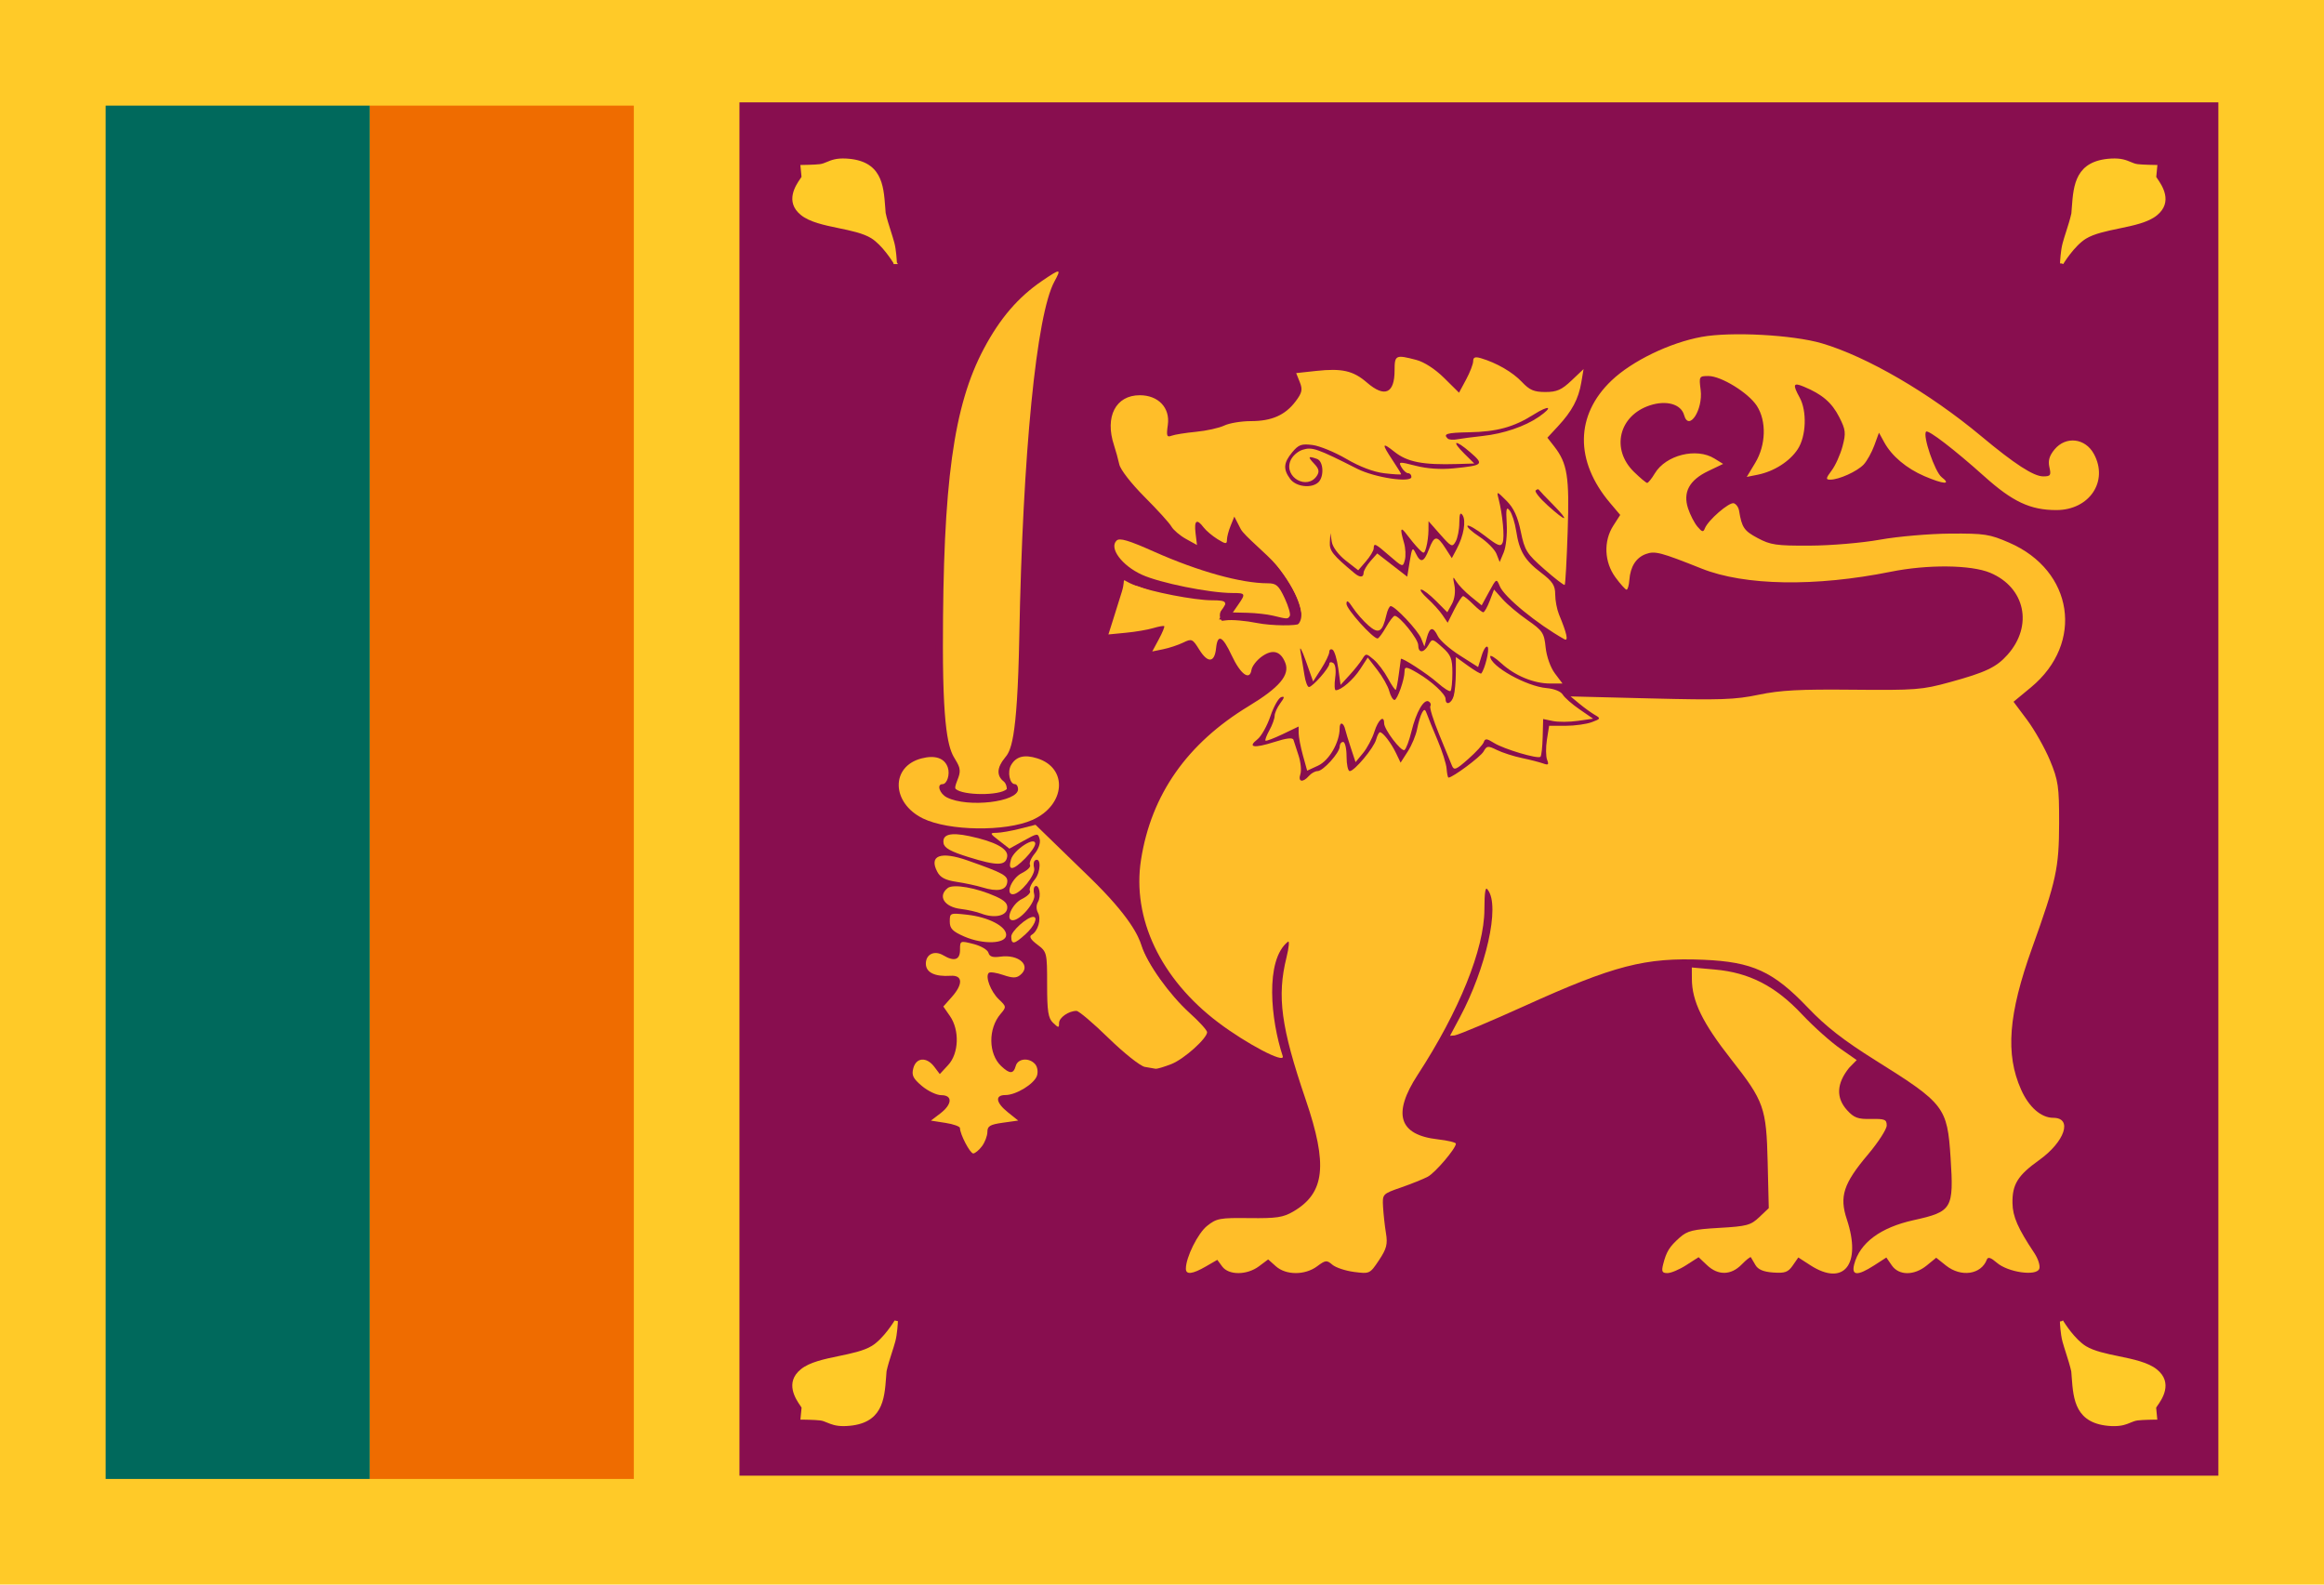
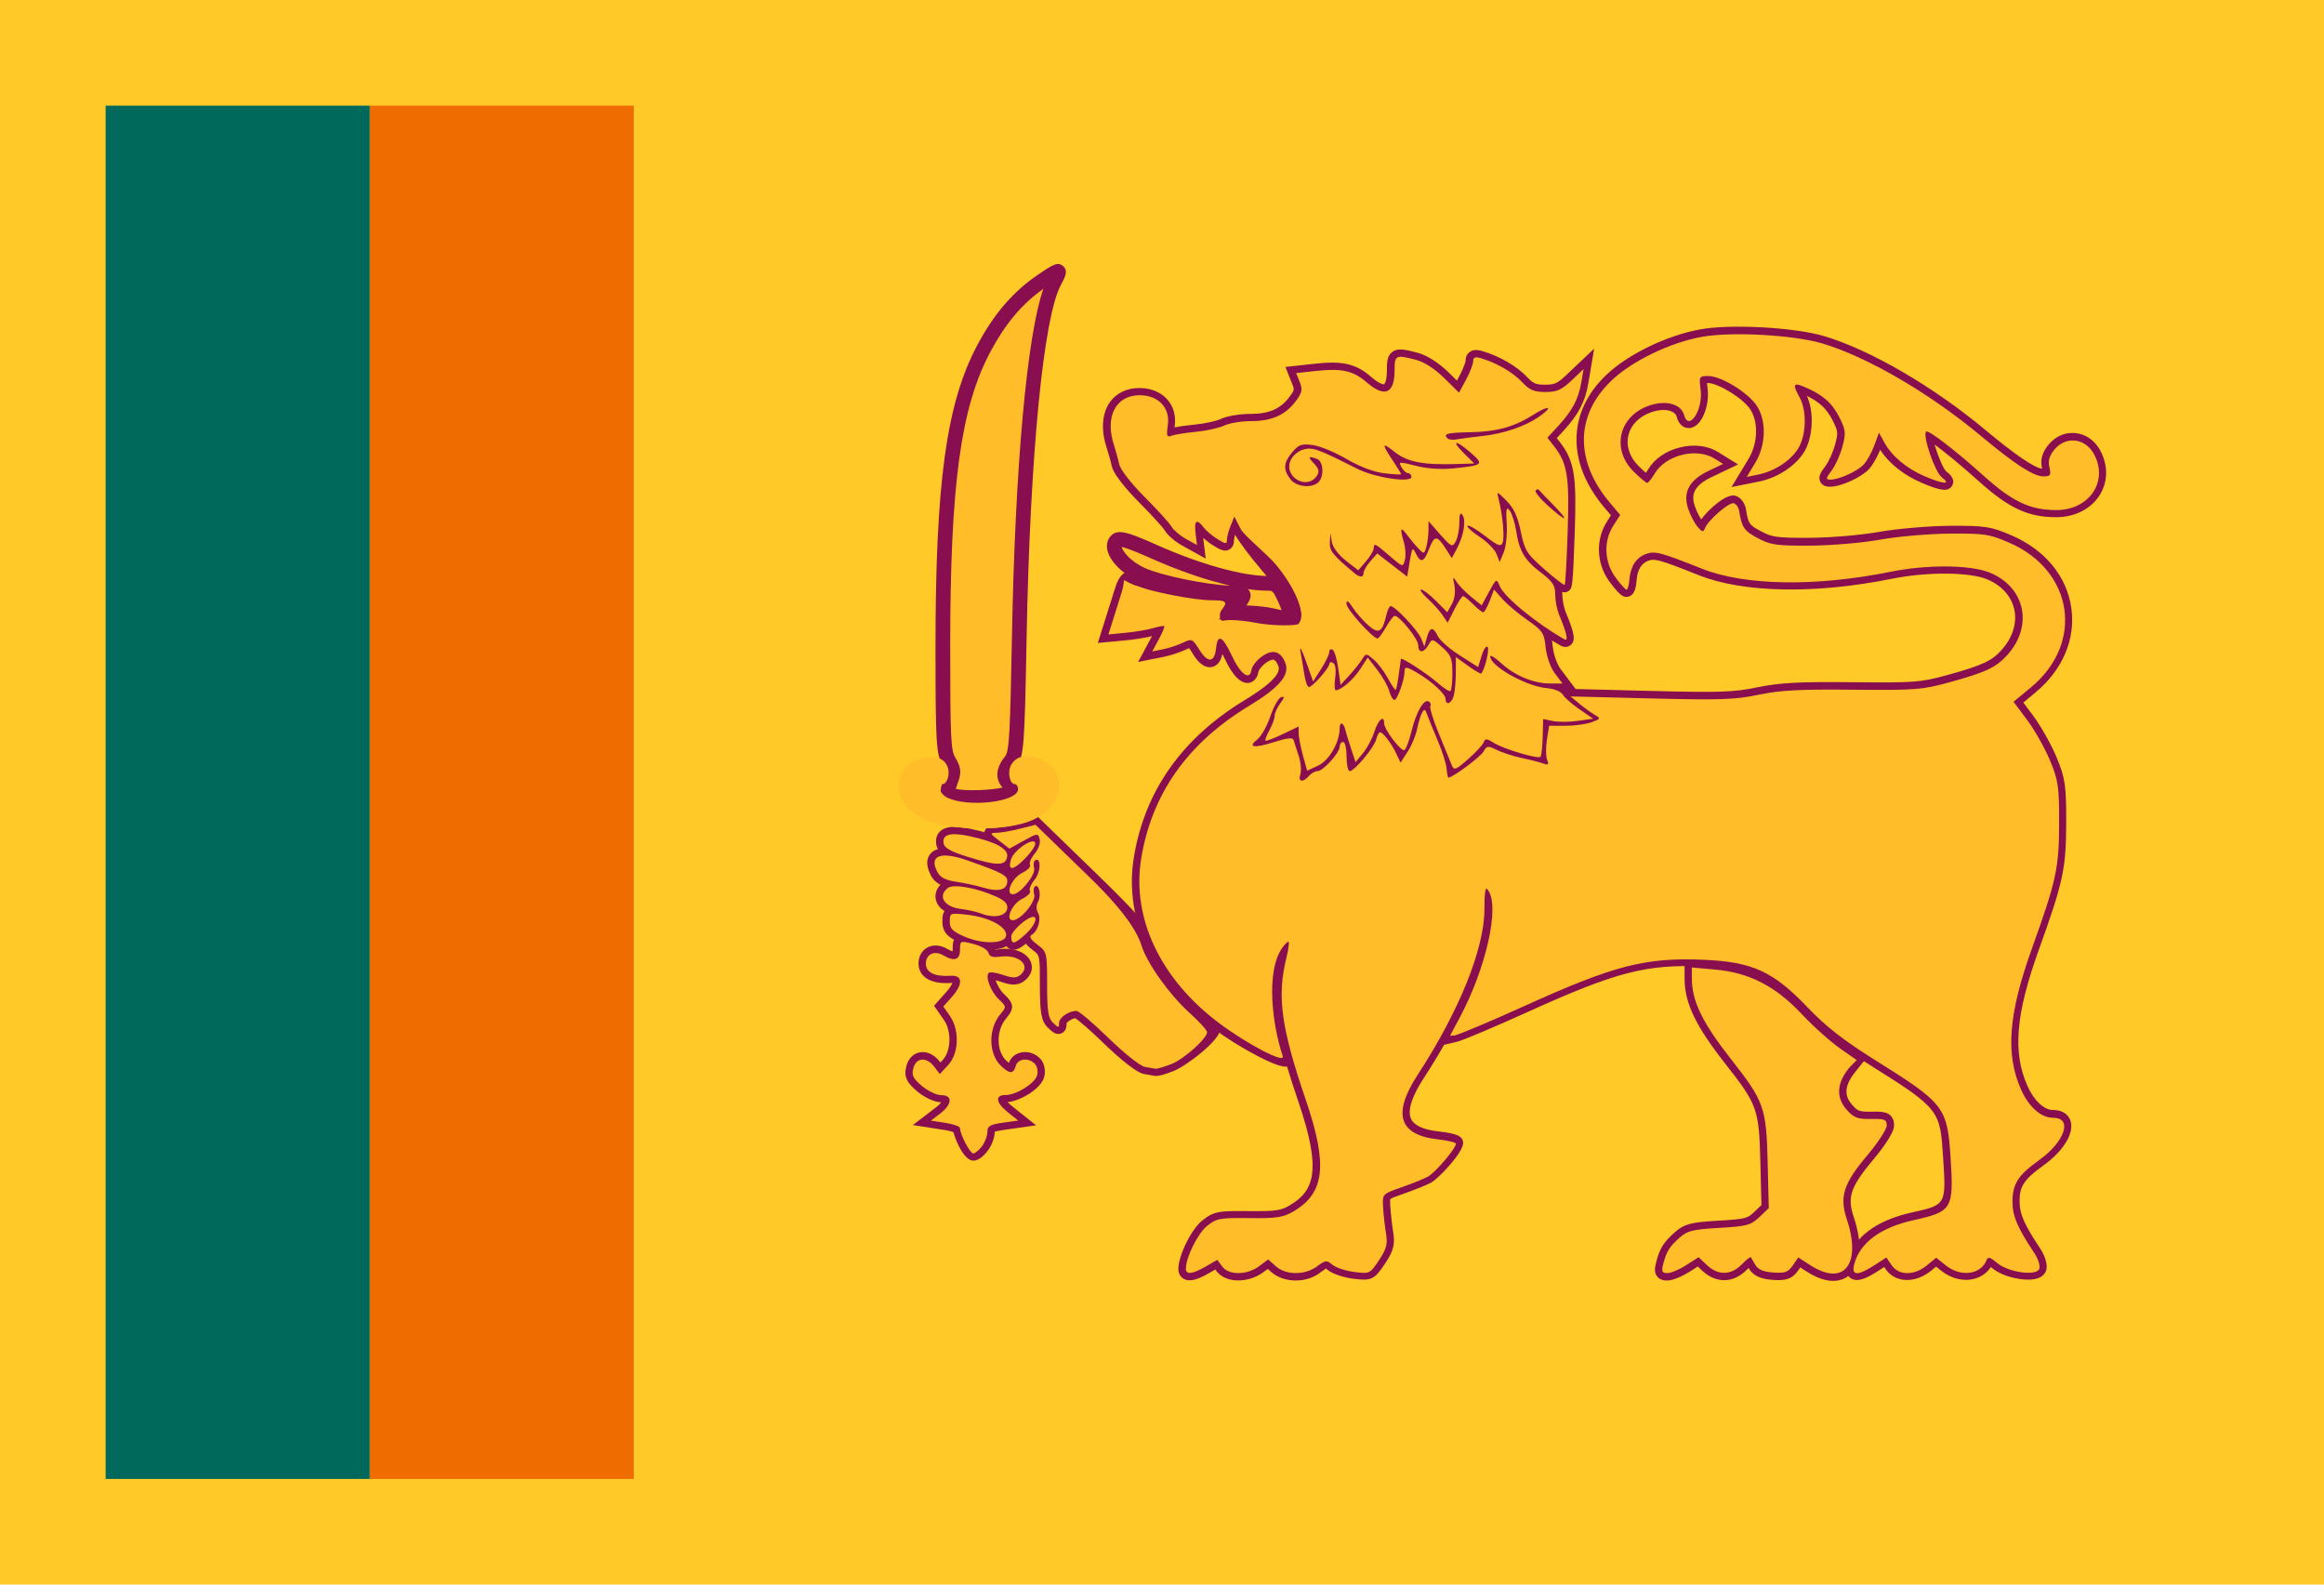
<svg xmlns="http://www.w3.org/2000/svg" height="30.0" preserveAspectRatio="xMidYMid meet" version="1.0" viewBox="2.0 9.0 44.0 30.0" width="44.0" zoomAndPan="magnify">
  <g id="change1_1">
    <path d="M2 9H46V39H2z" fill="#ffca28" />
  </g>
  <g id="change2_1">
    <path d="M9,11h5v26H9V11z" fill="#ef6c00" />
  </g>
  <g id="change3_1">
    <path d="M4 11H9V37H4z" fill="#00695c" />
  </g>
  <g id="change4_4">
-     <path d="M16 10.938H44V36.938H16z" fill="#880e4f" />
-   </g>
+     </g>
  <g id="change1_2">
    <path d="M42.838 34.928c-.166-.136-.449-.194-.722-.251-.231-.047-.469-.097-.623-.191-.207-.127-.401-.431-.427-.474l0-.005L41.056 34l-.022.013L41 34.02c0 .01.009.237.05.384.018.066.042.139.066.216.038.119.077.242.099.345.003.039.006.078.009.118.031.412.066.88.746.916C41.991 35.999 42.01 36 42.028 36c.151 0 .235-.035.309-.066.046-.019.085-.035.135-.042.098-.012.335-.015.337-.015l.035 0-.022-.226c.003-.007.015-.023.024-.037C42.93 35.496 43.149 35.18 42.838 34.928zM19 34.013L18.938 34c-.002.003-.208.344-.431.481-.154.095-.393.144-.623.192-.274.057-.557.115-.722.251-.311.252-.092.57-.01.689.01.014.021.03.024.037l-.022.227.035 0c.002 0 .24.003.337.015.05.006.09.023.135.042C17.737 35.965 17.82 36 17.972 36c.018 0 .038-.001.058-.002.68-.036.715-.505.746-.919.003-.04.006-.079.009-.118.022-.104.061-.227.099-.346.025-.077.048-.15.066-.216C18.989 34.256 18.999 34.037 19 34.013l-.033-.001L19 34.013zM42.848 12.387c-.01-.014-.021-.03-.024-.037l.022-.227-.035 0c-.002 0-.24-.003-.337-.015-.051-.006-.09-.023-.135-.042-.083-.035-.178-.074-.367-.064-.68.036-.715.505-.746.919-.003.04-.006.079-.009.118-.022.104-.061.227-.099.346-.025.077-.048.15-.066.217-.039.141-.049.36-.05.385l.033.001L41.062 14c.002-.003.208-.344.431-.481.154-.095.393-.144.623-.192.274-.057.557-.115.722-.251C43.149 12.823 42.93 12.506 42.848 12.387zM18.98 13.967c-.002-.038-.012-.241-.049-.377-.018-.066-.041-.138-.065-.215-.038-.119-.077-.241-.098-.344-.003-.039-.006-.078-.009-.117-.031-.411-.066-.876-.739-.912-.187-.01-.281.029-.364.064-.045.019-.084.035-.134.042-.097.012-.332.015-.334.015l-.035 0 .022.225c-.003.007-.014.023-.024.037-.082.119-.298.433.01.684.164.135.444.194.715.25.228.047.465.096.617.19.205.126.397.43.423.472L18.917 14H19L18.98 13.967z" fill="#ffca28" />
  </g>
  <g id="change5_3">
-     <path d="M24.829,32.978l0.218-0.126l0.093,0.126c0.124,0.168,0.468,0.166,0.696-0.004l0.174-0.13l0.146,0.13 c0.192,0.171,0.551,0.171,0.78,0.001c0.16-0.119,0.183-0.122,0.289-0.031c0.063,0.054,0.249,0.116,0.412,0.137 c0.294,0.038,0.299,0.036,0.471-0.222c0.144-0.216,0.167-0.304,0.132-0.513c-0.023-0.139-0.047-0.363-0.055-0.497 c-0.013-0.243-0.012-0.245,0.343-0.368c0.196-0.068,0.423-0.16,0.504-0.203c0.142-0.076,0.532-0.535,0.532-0.625 c0-0.024-0.153-0.061-0.339-0.082c-0.742-0.083-0.867-0.481-0.385-1.221c0.786-1.206,1.261-2.381,1.264-3.13 c0.001-0.335,0.02-0.447,0.063-0.374c0.176,0.297-0.139,1.544-0.616,2.439l-0.192,0.36l0.183-0.042 c0.101-0.023,0.693-0.273,1.316-0.555c1.706-0.773,2.292-0.924,3.396-0.877c0.925,0.039,1.319,0.22,1.972,0.904 c0.346,0.363,0.679,0.622,1.289,1.004c1.299,0.813,1.353,0.883,1.415,1.839c0.063,0.969,0.031,1.021-0.701,1.183 c-0.626,0.138-1.019,0.43-1.124,0.836c-0.056,0.217,0.062,0.223,0.378,0.02l0.231-0.149l0.103,0.149 c0.135,0.195,0.423,0.196,0.661,0.002l0.18-0.147l0.184,0.147c0.286,0.228,0.667,0.173,0.775-0.113 c0.021-0.055,0.076-0.037,0.188,0.06c0.209,0.182,0.746,0.26,0.804,0.117c0.022-0.055-0.02-0.189-0.093-0.299 c-0.312-0.468-0.41-0.691-0.414-0.946c-0.006-0.354,0.1-0.525,0.503-0.813c0.49-0.35,0.641-0.802,0.269-0.802 c-0.23,0-0.462-0.203-0.609-0.534c-0.3-0.673-0.242-1.428,0.209-2.683c0.458-1.275,0.509-1.51,0.511-2.363 c0.001-0.689-0.016-0.809-0.173-1.187c-0.096-0.231-0.291-0.575-0.432-0.765l-0.258-0.345l0.331-0.274 c1.012-0.838,0.805-2.21-0.413-2.738c-0.373-0.162-0.466-0.176-1.119-0.172c-0.392,0.003-0.989,0.054-1.327,0.115 c-0.345,0.062-0.929,0.111-1.329,0.113c-0.636,0.003-0.744-0.013-0.989-0.144c-0.256-0.136-0.299-0.201-0.35-0.515 c-0.01-0.065-0.055-0.129-0.1-0.143c-0.087-0.027-0.489,0.321-0.548,0.475c-0.029,0.076-0.053,0.071-0.139-0.031 C34.08,18.903,34,18.748,33.96,18.626c-0.101-0.307,0.023-0.537,0.384-0.709l0.28-0.134l-0.165-0.102 c-0.34-0.211-0.919-0.067-1.129,0.282c-0.059,0.099-0.124,0.179-0.144,0.18c-0.02,0-0.132-0.094-0.25-0.209 c-0.44-0.429-0.288-1.065,0.3-1.259c0.313-0.103,0.591-0.025,0.649,0.184c0.088,0.319,0.362-0.1,0.313-0.479 c-0.033-0.252-0.028-0.261,0.147-0.261c0.242,0,0.758,0.318,0.918,0.566c0.185,0.288,0.172,0.741-0.032,1.079l-0.16,0.265 l0.209-0.042c0.307-0.062,0.606-0.252,0.757-0.484c0.16-0.245,0.177-0.721,0.035-0.978c-0.137-0.249-0.121-0.289,0.081-0.204 c0.345,0.143,0.529,0.301,0.667,0.572c0.125,0.244,0.131,0.304,0.064,0.558c-0.042,0.156-0.134,0.362-0.206,0.457 c-0.111,0.148-0.115,0.173-0.026,0.173c0.165,0,0.51-0.156,0.633-0.287c0.062-0.066,0.152-0.228,0.201-0.361l0.088-0.241 l0.101,0.184c0.143,0.26,0.421,0.493,0.76,0.639c0.365,0.156,0.516,0.165,0.326,0.019c-0.129-0.099-0.366-0.794-0.294-0.862 c0.042-0.04,0.537,0.341,1.103,0.848c0.535,0.48,0.871,0.637,1.362,0.637c0.627,0,0.993-0.546,0.711-1.063 c-0.164-0.301-0.531-0.343-0.745-0.085c-0.098,0.119-0.126,0.213-0.097,0.337c0.035,0.152,0.022,0.173-0.117,0.173 c-0.182,0-0.542-0.233-1.18-0.766c-0.974-0.812-2.156-1.501-3.011-1.753c-0.548-0.161-1.719-0.224-2.276-0.122 c-0.603,0.11-1.316,0.455-1.705,0.825c-0.689,0.655-0.7,1.526-0.029,2.319l0.192,0.227l-0.13,0.202 c-0.189,0.294-0.173,0.689,0.04,0.98c0.094,0.128,0.189,0.233,0.21,0.233c0.022,0,0.046-0.083,0.053-0.183 c0.019-0.255,0.128-0.426,0.316-0.493c0.169-0.061,0.278-0.032,1.053,0.277c0.814,0.325,2.154,0.347,3.578,0.06 c0.698-0.141,1.521-0.133,1.884,0.019c0.664,0.278,0.818,1.002,0.33,1.551c-0.211,0.238-0.415,0.335-1.099,0.522 c-0.521,0.143-0.644,0.152-1.827,0.141c-1.011-0.01-1.374,0.009-1.787,0.095c-0.448,0.094-0.724,0.103-2.039,0.07l-1.522-0.038 l0.169,0.14c0.093,0.077,0.224,0.171,0.291,0.21c0.115,0.066,0.111,0.075-0.06,0.138c-0.1,0.037-0.323,0.068-0.494,0.068h-0.312 l-0.042,0.265c-0.023,0.146-0.021,0.316,0.004,0.379c0.037,0.092,0.023,0.105-0.073,0.07c-0.066-0.024-0.248-0.071-0.406-0.104 c-0.158-0.033-0.37-0.102-0.472-0.152c-0.171-0.084-0.19-0.082-0.253,0.03c-0.056,0.1-0.585,0.493-0.663,0.493 c-0.013,0-0.029-0.076-0.036-0.169s-0.084-0.334-0.17-0.537c-0.086-0.202-0.176-0.423-0.2-0.491 c-0.036-0.102-0.052-0.107-0.095-0.031c-0.029,0.051-0.07,0.189-0.093,0.307c-0.022,0.118-0.102,0.31-0.177,0.426l-0.136,0.212 l-0.087-0.181c-0.093-0.194-0.248-0.395-0.304-0.395c-0.019,0-0.051,0.062-0.072,0.138c-0.043,0.158-0.41,0.598-0.5,0.598 c-0.033,0-0.06-0.124-0.06-0.276c0-0.152-0.029-0.276-0.065-0.276s-0.065,0.039-0.065,0.087c0,0.117-0.314,0.465-0.419,0.465 c-0.046,0-0.12,0.041-0.164,0.092c-0.116,0.132-0.21,0.113-0.162-0.032c0.023-0.068,0.008-0.227-0.033-0.353 c-0.041-0.126-0.084-0.26-0.097-0.298c-0.015-0.048-0.128-0.035-0.366,0.041c-0.384,0.123-0.513,0.101-0.315-0.053 c0.072-0.057,0.182-0.253,0.244-0.436c0.062-0.183,0.154-0.345,0.203-0.361c0.07-0.022,0.066,0.005-0.016,0.116 c-0.059,0.079-0.107,0.187-0.107,0.238c0,0.052-0.044,0.174-0.098,0.271c-0.054,0.098-0.088,0.187-0.075,0.199 c0.012,0.012,0.159-0.044,0.325-0.123l0.302-0.145l0.001,0.13c0.001,0.071,0.037,0.259,0.081,0.418l0.08,0.288l0.206-0.095 c0.21-0.097,0.409-0.441,0.409-0.708c0-0.132,0.076-0.112,0.107,0.029c0.009,0.041,0.057,0.196,0.105,0.343l0.089,0.269l0.141-0.17 c0.077-0.093,0.175-0.276,0.216-0.407c0.072-0.226,0.184-0.324,0.184-0.159c0,0.118,0.323,0.543,0.385,0.507 c0.03-0.018,0.09-0.177,0.133-0.354c0.09-0.368,0.235-0.619,0.327-0.565c0.035,0.02,0.048,0.06,0.03,0.087 c-0.018,0.028,0.056,0.267,0.165,0.532c0.109,0.265,0.219,0.532,0.243,0.593c0.04,0.098,0.076,0.084,0.31-0.123 c0.146-0.129,0.278-0.272,0.294-0.32c0.024-0.072,0.057-0.069,0.193,0.016c0.19,0.118,0.83,0.308,0.88,0.262 c0.019-0.018,0.037-0.186,0.042-0.373l0.009-0.342l0.184,0.038c0.101,0.021,0.314,0.02,0.473-0.003l0.289-0.041l-0.257-0.177 c-0.142-0.097-0.285-0.223-0.318-0.279c-0.036-0.06-0.162-0.111-0.304-0.123c-0.386-0.033-1.069-0.416-1.069-0.6 c0-0.034,0.095,0.024,0.21,0.13c0.257,0.235,0.613,0.383,0.925,0.383h0.233l-0.144-0.192c-0.083-0.11-0.157-0.319-0.175-0.491 c-0.028-0.274-0.057-0.318-0.343-0.517c-0.172-0.119-0.385-0.299-0.473-0.398l-0.161-0.181l-0.082,0.215 c-0.045,0.118-0.1,0.215-0.122,0.215c-0.022,0-0.109-0.069-0.193-0.153c-0.084-0.084-0.169-0.153-0.189-0.153 c-0.021,0-0.095,0.114-0.165,0.252l-0.127,0.252l-0.098-0.145c-0.054-0.08-0.182-0.221-0.284-0.314 c-0.102-0.093-0.156-0.169-0.119-0.169c0.036,0,0.163,0.097,0.28,0.215l0.214,0.215l0.087-0.157 c0.052-0.093,0.071-0.237,0.048-0.353c-0.034-0.169-0.029-0.179,0.035-0.073c0.041,0.067,0.166,0.197,0.278,0.287l0.203,0.165 l0.14-0.257c0.139-0.255,0.14-0.256,0.204-0.103c0.085,0.204,0.699,0.707,1.222,1.002c0.081,0.045,0.047-0.111-0.102-0.469 c-0.039-0.095-0.072-0.266-0.072-0.38c0-0.169-0.049-0.245-0.266-0.41c-0.313-0.238-0.414-0.408-0.473-0.792 c-0.024-0.156-0.079-0.329-0.122-0.385c-0.064-0.083-0.074-0.037-0.057,0.252c0.012,0.195-0.014,0.437-0.056,0.538l-0.077,0.184 l-0.06-0.153c-0.033-0.084-0.178-0.231-0.323-0.326c-0.145-0.095-0.246-0.188-0.226-0.208c0.021-0.019,0.169,0.067,0.331,0.192 c0.246,0.191,0.3,0.211,0.334,0.127c0.04-0.099,0-0.528-0.077-0.828c-0.039-0.15-0.035-0.149,0.15,0.036 c0.136,0.136,0.212,0.299,0.27,0.582c0.074,0.36,0.112,0.42,0.445,0.713c0.2,0.176,0.374,0.31,0.387,0.298 c0.013-0.012,0.038-0.467,0.056-1.01c0.035-1.042-0.005-1.29-0.255-1.612l-0.129-0.165l0.203-0.219 c0.264-0.285,0.386-0.514,0.439-0.826l0.043-0.254l-0.229,0.217c-0.187,0.177-0.277,0.217-0.494,0.217 c-0.215,0-0.299-0.036-0.444-0.19c-0.174-0.185-0.481-0.363-0.777-0.45c-0.109-0.032-0.146-0.018-0.146,0.056 c0,0.054-0.06,0.211-0.134,0.348l-0.134,0.249l-0.281-0.278c-0.172-0.17-0.377-0.303-0.529-0.343 c-0.389-0.102-0.41-0.092-0.41,0.198c0,0.44-0.188,0.522-0.526,0.229c-0.258-0.223-0.471-0.271-0.96-0.218l-0.377,0.041l0.068,0.17 c0.057,0.142,0.044,0.202-0.078,0.364c-0.197,0.262-0.453,0.375-0.847,0.375c-0.182,0-0.409,0.038-0.505,0.084 c-0.096,0.046-0.335,0.099-0.531,0.118c-0.196,0.019-0.405,0.052-0.464,0.074c-0.093,0.035-0.103,0.006-0.073-0.205 c0.046-0.323-0.18-0.561-0.531-0.561c-0.456,0-0.666,0.408-0.488,0.946c0.034,0.104,0.079,0.267,0.1,0.363 c0.021,0.1,0.227,0.364,0.478,0.616c0.243,0.243,0.472,0.495,0.509,0.561c0.038,0.066,0.162,0.172,0.276,0.235l0.208,0.115 l-0.027-0.223c-0.03-0.245,0.023-0.283,0.153-0.11c0.047,0.062,0.165,0.161,0.263,0.222c0.154,0.095,0.178,0.097,0.178,0.014 c0-0.052,0.031-0.173,0.07-0.268l0.07-0.173l0.121,0.235c0.067,0.129,0.284,0.423,0.482,0.652c0.385,0.446,0.619,0.944,0.498,1.058 c-0.049,0.046-0.182,0.043-0.457-0.012c-0.213-0.043-0.477-0.066-0.586-0.05c-0.223,0.031-0.24,0.002-0.103-0.169 c0.145-0.181,0.122-0.211-0.163-0.211c-0.329,0-1.145-0.158-1.458-0.282c-0.305-0.121-0.375-0.091-0.465,0.198 c-0.04,0.13-0.114,0.366-0.164,0.524l-0.091,0.287l0.33-0.032c0.181-0.017,0.414-0.057,0.518-0.088 c0.104-0.031,0.198-0.048,0.209-0.037c0.011,0.011-0.035,0.123-0.103,0.249l-0.124,0.23l0.206-0.042 c0.113-0.023,0.283-0.079,0.378-0.125c0.165-0.08,0.178-0.074,0.308,0.135c0.16,0.257,0.288,0.246,0.316-0.026 c0.029-0.282,0.122-0.24,0.296,0.133c0.168,0.359,0.342,0.486,0.375,0.273c0.011-0.071,0.101-0.186,0.201-0.256 c0.201-0.141,0.352-0.099,0.439,0.123c0.09,0.23-0.11,0.467-0.693,0.82c-1.166,0.707-1.844,1.674-2.038,2.906 c-0.175,1.112,0.371,2.26,1.464,3.085c0.523,0.395,1.355,0.812,1.302,0.653c-0.224-0.675-0.217-1.964,0.013-2.181 c0.034-0.033,0.023,0.102-0.026,0.299c-0.182,0.734-0.103,1.318,0.364,2.688c0.423,1.239,0.364,1.769-0.234,2.119 c-0.192,0.112-0.316,0.131-0.832,0.125c-0.56-0.007-0.621,0.004-0.801,0.148c-0.174,0.139-0.401,0.595-0.401,0.808 C24.449,33.139,24.577,33.124,24.829,32.978L24.829,32.978z" fill="#ffbe29" />
+     <path d="M24.829,32.978l0.218-0.126l0.093,0.126c0.124,0.168,0.468,0.166,0.696-0.004l0.174-0.13l0.146,0.13 c0.192,0.171,0.551,0.171,0.78,0.001c0.16-0.119,0.183-0.122,0.289-0.031c0.063,0.054,0.249,0.116,0.412,0.137 c0.294,0.038,0.299,0.036,0.471-0.222c0.144-0.216,0.167-0.304,0.132-0.513c-0.023-0.139-0.047-0.363-0.055-0.497 c-0.013-0.243-0.012-0.245,0.343-0.368c0.196-0.068,0.423-0.16,0.504-0.203c0.142-0.076,0.532-0.535,0.532-0.625 c0-0.024-0.153-0.061-0.339-0.082c-0.742-0.083-0.867-0.481-0.385-1.221c0.786-1.206,1.261-2.381,1.264-3.13 c0.001-0.335,0.02-0.447,0.063-0.374c0.176,0.297-0.139,1.544-0.616,2.439l-0.192,0.36l0.183-0.042 c0.101-0.023,0.693-0.273,1.316-0.555c1.706-0.773,2.292-0.924,3.396-0.877c0.925,0.039,1.319,0.22,1.972,0.904 c0.346,0.363,0.679,0.622,1.289,1.004c1.299,0.813,1.353,0.883,1.415,1.839c0.063,0.969,0.031,1.021-0.701,1.183 c-0.626,0.138-1.019,0.43-1.124,0.836c-0.056,0.217,0.062,0.223,0.378,0.02l0.231-0.149l0.103,0.149 c0.135,0.195,0.423,0.196,0.661,0.002l0.18-0.147l0.184,0.147c0.286,0.228,0.667,0.173,0.775-0.113 c0.021-0.055,0.076-0.037,0.188,0.06c0.209,0.182,0.746,0.26,0.804,0.117c0.022-0.055-0.02-0.189-0.093-0.299 c-0.312-0.468-0.41-0.691-0.414-0.946c-0.006-0.354,0.1-0.525,0.503-0.813c0.49-0.35,0.641-0.802,0.269-0.802 c-0.23,0-0.462-0.203-0.609-0.534c-0.3-0.673-0.242-1.428,0.209-2.683c0.458-1.275,0.509-1.51,0.511-2.363 c0.001-0.689-0.016-0.809-0.173-1.187c-0.096-0.231-0.291-0.575-0.432-0.765l-0.258-0.345l0.331-0.274 c1.012-0.838,0.805-2.21-0.413-2.738c-0.373-0.162-0.466-0.176-1.119-0.172c-0.392,0.003-0.989,0.054-1.327,0.115 c-0.345,0.062-0.929,0.111-1.329,0.113c-0.636,0.003-0.744-0.013-0.989-0.144c-0.256-0.136-0.299-0.201-0.35-0.515 c-0.01-0.065-0.055-0.129-0.1-0.143c-0.087-0.027-0.489,0.321-0.548,0.475c-0.029,0.076-0.053,0.071-0.139-0.031 C34.08,18.903,34,18.748,33.96,18.626c-0.101-0.307,0.023-0.537,0.384-0.709l0.28-0.134l-0.165-0.102 c-0.34-0.211-0.919-0.067-1.129,0.282c-0.059,0.099-0.124,0.179-0.144,0.18c-0.02,0-0.132-0.094-0.25-0.209 c-0.44-0.429-0.288-1.065,0.3-1.259c0.313-0.103,0.591-0.025,0.649,0.184c0.088,0.319,0.362-0.1,0.313-0.479 c-0.033-0.252-0.028-0.261,0.147-0.261c0.242,0,0.758,0.318,0.918,0.566c0.185,0.288,0.172,0.741-0.032,1.079l-0.16,0.265 l0.209-0.042c0.307-0.062,0.606-0.252,0.757-0.484c0.16-0.245,0.177-0.721,0.035-0.978c-0.137-0.249-0.121-0.289,0.081-0.204 c0.345,0.143,0.529,0.301,0.667,0.572c0.125,0.244,0.131,0.304,0.064,0.558c-0.042,0.156-0.134,0.362-0.206,0.457 c-0.111,0.148-0.115,0.173-0.026,0.173c0.165,0,0.51-0.156,0.633-0.287c0.062-0.066,0.152-0.228,0.201-0.361l0.088-0.241 l0.101,0.184c0.143,0.26,0.421,0.493,0.76,0.639c0.365,0.156,0.516,0.165,0.326,0.019c-0.129-0.099-0.366-0.794-0.294-0.862 c0.042-0.04,0.537,0.341,1.103,0.848c0.535,0.48,0.871,0.637,1.362,0.637c0.627,0,0.993-0.546,0.711-1.063 c-0.164-0.301-0.531-0.343-0.745-0.085c-0.098,0.119-0.126,0.213-0.097,0.337c0.035,0.152,0.022,0.173-0.117,0.173 c-0.182,0-0.542-0.233-1.18-0.766c-0.974-0.812-2.156-1.501-3.011-1.753c-0.548-0.161-1.719-0.224-2.276-0.122 c-0.603,0.11-1.316,0.455-1.705,0.825c-0.689,0.655-0.7,1.526-0.029,2.319l0.192,0.227l-0.13,0.202 c-0.189,0.294-0.173,0.689,0.04,0.98c0.094,0.128,0.189,0.233,0.21,0.233c0.022,0,0.046-0.083,0.053-0.183 c0.019-0.255,0.128-0.426,0.316-0.493c0.169-0.061,0.278-0.032,1.053,0.277c0.814,0.325,2.154,0.347,3.578,0.06 c0.698-0.141,1.521-0.133,1.884,0.019c0.664,0.278,0.818,1.002,0.33,1.551c-0.211,0.238-0.415,0.335-1.099,0.522 c-0.521,0.143-0.644,0.152-1.827,0.141c-1.011-0.01-1.374,0.009-1.787,0.095c-0.448,0.094-0.724,0.103-2.039,0.07l-1.522-0.038 l0.169,0.14c0.093,0.077,0.224,0.171,0.291,0.21c0.115,0.066,0.111,0.075-0.06,0.138c-0.1,0.037-0.323,0.068-0.494,0.068h-0.312 l-0.042,0.265c-0.023,0.146-0.021,0.316,0.004,0.379c0.037,0.092,0.023,0.105-0.073,0.07c-0.066-0.024-0.248-0.071-0.406-0.104 c-0.158-0.033-0.37-0.102-0.472-0.152c-0.171-0.084-0.19-0.082-0.253,0.03c-0.056,0.1-0.585,0.493-0.663,0.493 s-0.084-0.334-0.17-0.537c-0.086-0.202-0.176-0.423-0.2-0.491 c-0.036-0.102-0.052-0.107-0.095-0.031c-0.029,0.051-0.07,0.189-0.093,0.307c-0.022,0.118-0.102,0.31-0.177,0.426l-0.136,0.212 l-0.087-0.181c-0.093-0.194-0.248-0.395-0.304-0.395c-0.019,0-0.051,0.062-0.072,0.138c-0.043,0.158-0.41,0.598-0.5,0.598 c-0.033,0-0.06-0.124-0.06-0.276c0-0.152-0.029-0.276-0.065-0.276s-0.065,0.039-0.065,0.087c0,0.117-0.314,0.465-0.419,0.465 c-0.046,0-0.12,0.041-0.164,0.092c-0.116,0.132-0.21,0.113-0.162-0.032c0.023-0.068,0.008-0.227-0.033-0.353 c-0.041-0.126-0.084-0.26-0.097-0.298c-0.015-0.048-0.128-0.035-0.366,0.041c-0.384,0.123-0.513,0.101-0.315-0.053 c0.072-0.057,0.182-0.253,0.244-0.436c0.062-0.183,0.154-0.345,0.203-0.361c0.07-0.022,0.066,0.005-0.016,0.116 c-0.059,0.079-0.107,0.187-0.107,0.238c0,0.052-0.044,0.174-0.098,0.271c-0.054,0.098-0.088,0.187-0.075,0.199 c0.012,0.012,0.159-0.044,0.325-0.123l0.302-0.145l0.001,0.13c0.001,0.071,0.037,0.259,0.081,0.418l0.08,0.288l0.206-0.095 c0.21-0.097,0.409-0.441,0.409-0.708c0-0.132,0.076-0.112,0.107,0.029c0.009,0.041,0.057,0.196,0.105,0.343l0.089,0.269l0.141-0.17 c0.077-0.093,0.175-0.276,0.216-0.407c0.072-0.226,0.184-0.324,0.184-0.159c0,0.118,0.323,0.543,0.385,0.507 c0.03-0.018,0.09-0.177,0.133-0.354c0.09-0.368,0.235-0.619,0.327-0.565c0.035,0.02,0.048,0.06,0.03,0.087 c-0.018,0.028,0.056,0.267,0.165,0.532c0.109,0.265,0.219,0.532,0.243,0.593c0.04,0.098,0.076,0.084,0.31-0.123 c0.146-0.129,0.278-0.272,0.294-0.32c0.024-0.072,0.057-0.069,0.193,0.016c0.19,0.118,0.83,0.308,0.88,0.262 c0.019-0.018,0.037-0.186,0.042-0.373l0.009-0.342l0.184,0.038c0.101,0.021,0.314,0.02,0.473-0.003l0.289-0.041l-0.257-0.177 c-0.142-0.097-0.285-0.223-0.318-0.279c-0.036-0.06-0.162-0.111-0.304-0.123c-0.386-0.033-1.069-0.416-1.069-0.6 c0-0.034,0.095,0.024,0.21,0.13c0.257,0.235,0.613,0.383,0.925,0.383h0.233l-0.144-0.192c-0.083-0.11-0.157-0.319-0.175-0.491 c-0.028-0.274-0.057-0.318-0.343-0.517c-0.172-0.119-0.385-0.299-0.473-0.398l-0.161-0.181l-0.082,0.215 c-0.045,0.118-0.1,0.215-0.122,0.215c-0.022,0-0.109-0.069-0.193-0.153c-0.084-0.084-0.169-0.153-0.189-0.153 c-0.021,0-0.095,0.114-0.165,0.252l-0.127,0.252l-0.098-0.145c-0.054-0.08-0.182-0.221-0.284-0.314 c-0.102-0.093-0.156-0.169-0.119-0.169c0.036,0,0.163,0.097,0.28,0.215l0.214,0.215l0.087-0.157 c0.052-0.093,0.071-0.237,0.048-0.353c-0.034-0.169-0.029-0.179,0.035-0.073c0.041,0.067,0.166,0.197,0.278,0.287l0.203,0.165 l0.14-0.257c0.139-0.255,0.14-0.256,0.204-0.103c0.085,0.204,0.699,0.707,1.222,1.002c0.081,0.045,0.047-0.111-0.102-0.469 c-0.039-0.095-0.072-0.266-0.072-0.38c0-0.169-0.049-0.245-0.266-0.41c-0.313-0.238-0.414-0.408-0.473-0.792 c-0.024-0.156-0.079-0.329-0.122-0.385c-0.064-0.083-0.074-0.037-0.057,0.252c0.012,0.195-0.014,0.437-0.056,0.538l-0.077,0.184 l-0.06-0.153c-0.033-0.084-0.178-0.231-0.323-0.326c-0.145-0.095-0.246-0.188-0.226-0.208c0.021-0.019,0.169,0.067,0.331,0.192 c0.246,0.191,0.3,0.211,0.334,0.127c0.04-0.099,0-0.528-0.077-0.828c-0.039-0.15-0.035-0.149,0.15,0.036 c0.136,0.136,0.212,0.299,0.27,0.582c0.074,0.36,0.112,0.42,0.445,0.713c0.2,0.176,0.374,0.31,0.387,0.298 c0.013-0.012,0.038-0.467,0.056-1.01c0.035-1.042-0.005-1.29-0.255-1.612l-0.129-0.165l0.203-0.219 c0.264-0.285,0.386-0.514,0.439-0.826l0.043-0.254l-0.229,0.217c-0.187,0.177-0.277,0.217-0.494,0.217 c-0.215,0-0.299-0.036-0.444-0.19c-0.174-0.185-0.481-0.363-0.777-0.45c-0.109-0.032-0.146-0.018-0.146,0.056 c0,0.054-0.06,0.211-0.134,0.348l-0.134,0.249l-0.281-0.278c-0.172-0.17-0.377-0.303-0.529-0.343 c-0.389-0.102-0.41-0.092-0.41,0.198c0,0.44-0.188,0.522-0.526,0.229c-0.258-0.223-0.471-0.271-0.96-0.218l-0.377,0.041l0.068,0.17 c0.057,0.142,0.044,0.202-0.078,0.364c-0.197,0.262-0.453,0.375-0.847,0.375c-0.182,0-0.409,0.038-0.505,0.084 c-0.096,0.046-0.335,0.099-0.531,0.118c-0.196,0.019-0.405,0.052-0.464,0.074c-0.093,0.035-0.103,0.006-0.073-0.205 c0.046-0.323-0.18-0.561-0.531-0.561c-0.456,0-0.666,0.408-0.488,0.946c0.034,0.104,0.079,0.267,0.1,0.363 c0.021,0.1,0.227,0.364,0.478,0.616c0.243,0.243,0.472,0.495,0.509,0.561c0.038,0.066,0.162,0.172,0.276,0.235l0.208,0.115 l-0.027-0.223c-0.03-0.245,0.023-0.283,0.153-0.11c0.047,0.062,0.165,0.161,0.263,0.222c0.154,0.095,0.178,0.097,0.178,0.014 c0-0.052,0.031-0.173,0.07-0.268l0.07-0.173l0.121,0.235c0.067,0.129,0.284,0.423,0.482,0.652c0.385,0.446,0.619,0.944,0.498,1.058 c-0.049,0.046-0.182,0.043-0.457-0.012c-0.213-0.043-0.477-0.066-0.586-0.05c-0.223,0.031-0.24,0.002-0.103-0.169 c0.145-0.181,0.122-0.211-0.163-0.211c-0.329,0-1.145-0.158-1.458-0.282c-0.305-0.121-0.375-0.091-0.465,0.198 c-0.04,0.13-0.114,0.366-0.164,0.524l-0.091,0.287l0.33-0.032c0.181-0.017,0.414-0.057,0.518-0.088 c0.104-0.031,0.198-0.048,0.209-0.037c0.011,0.011-0.035,0.123-0.103,0.249l-0.124,0.23l0.206-0.042 c0.113-0.023,0.283-0.079,0.378-0.125c0.165-0.08,0.178-0.074,0.308,0.135c0.16,0.257,0.288,0.246,0.316-0.026 c0.029-0.282,0.122-0.24,0.296,0.133c0.168,0.359,0.342,0.486,0.375,0.273c0.011-0.071,0.101-0.186,0.201-0.256 c0.201-0.141,0.352-0.099,0.439,0.123c0.09,0.23-0.11,0.467-0.693,0.82c-1.166,0.707-1.844,1.674-2.038,2.906 c-0.175,1.112,0.371,2.26,1.464,3.085c0.523,0.395,1.355,0.812,1.302,0.653c-0.224-0.675-0.217-1.964,0.013-2.181 c0.034-0.033,0.023,0.102-0.026,0.299c-0.182,0.734-0.103,1.318,0.364,2.688c0.423,1.239,0.364,1.769-0.234,2.119 c-0.192,0.112-0.316,0.131-0.832,0.125c-0.56-0.007-0.621,0.004-0.801,0.148c-0.174,0.139-0.401,0.595-0.401,0.808 C24.449,33.139,24.577,33.124,24.829,32.978L24.829,32.978z" fill="#ffbe29" />
  </g>
  <g id="change5_4">
    <path d="M33.924,32.953l0.235-0.151l0.16,0.151c0.209,0.198,0.454,0.193,0.655-0.012 c0.088-0.09,0.166-0.152,0.175-0.138c0.009,0.014,0.048,0.08,0.087,0.148c0.05,0.085,0.152,0.128,0.336,0.141 c0.222,0.016,0.282-0.006,0.37-0.133l0.105-0.152l0.231,0.149c0.633,0.407,0.971-0.02,0.688-0.871 c-0.144-0.432-0.065-0.676,0.399-1.226c0.196-0.232,0.356-0.48,0.356-0.551c0-0.113-0.036-0.128-0.297-0.123 c-0.249,0.005-0.322-0.022-0.453-0.166c-0.213-0.235-0.201-0.504,0.038-0.802l0.191-0.238l-0.338-0.229 c-0.186-0.126-0.521-0.425-0.745-0.663c-0.503-0.536-0.997-0.79-1.649-0.848L34.031,27.2l0.001,0.331 c0.001,0.426,0.201,0.835,0.746,1.529c0.62,0.789,0.664,0.911,0.689,1.942l0.021,0.872l-0.179,0.17 c-0.162,0.154-0.235,0.174-0.759,0.204c-0.498,0.029-0.603,0.054-0.749,0.184c-0.194,0.172-0.252,0.266-0.312,0.503 c-0.035,0.138-0.021,0.169,0.079,0.169C33.634,33.104,33.795,33.036,33.924,32.953L33.924,32.953z" fill="#ffbe29" />
  </g>
  <g id="change4_5">
    <path d="M36.707,33.25c-0.129,0-0.296-0.044-0.504-0.178l-0.118-0.076l-0.029,0.042 c-0.129,0.187-0.252,0.21-0.494,0.193c-0.157-0.011-0.35-0.045-0.446-0.21c-0.003-0.005-0.006-0.01-0.009-0.016 c-0.01,0.01-0.022,0.021-0.033,0.033c-0.253,0.259-0.586,0.265-0.85,0.016l-0.08-0.076L34,33.07 c-0.093,0.06-0.304,0.173-0.432,0.173c-0.037,0-0.134,0-0.194-0.077c-0.06-0.077-0.042-0.173-0.019-0.264 c0.067-0.265,0.14-0.383,0.355-0.573c0.186-0.165,0.333-0.19,0.833-0.219c0.528-0.03,0.55-0.051,0.671-0.166l0.135-0.128 l-0.02-0.81c-0.025-1.005-0.055-1.092-0.659-1.86c-0.565-0.718-0.775-1.156-0.776-1.615l-0.001-0.483L34.48,27.1 c0.689,0.061,1.209,0.327,1.738,0.891c0.215,0.229,0.545,0.524,0.722,0.643l0.462,0.314l-0.284,0.356 c-0.252,0.316-0.156,0.498-0.044,0.622c0.094,0.103,0.121,0.125,0.348,0.121c0.181-0.004,0.295-0.002,0.372,0.074 c0.066,0.065,0.066,0.151,0.066,0.188c0,0.171-0.324,0.563-0.389,0.64c-0.459,0.545-0.494,0.732-0.374,1.093 c0.174,0.523,0.137,0.929-0.101,1.115C36.939,33.2,36.844,33.25,36.707,33.25z M36.009,32.617l0.344,0.221 c0.208,0.134,0.381,0.169,0.473,0.097c0.101-0.079,0.164-0.337,0.008-0.807c-0.16-0.481-0.069-0.774,0.425-1.36 c0.165-0.196,0.275-0.368,0.312-0.444c-0.048-0.003-0.116-0.001-0.144-0.001c-0.27,0.006-0.389-0.024-0.559-0.212 c-0.15-0.165-0.344-0.511,0.032-0.982l0.097-0.121l-0.214-0.145c-0.193-0.131-0.538-0.438-0.768-0.683 c-0.478-0.509-0.944-0.75-1.56-0.804l-0.285-0.025l0,0.179c0.001,0.389,0.195,0.78,0.716,1.444 c0.639,0.813,0.692,0.964,0.718,2.025l0.023,0.934l-0.224,0.213c-0.2,0.19-0.312,0.211-0.846,0.242 c-0.485,0.028-0.555,0.052-0.665,0.149c-0.168,0.148-0.213,0.218-0.264,0.411c0.056-0.021,0.138-0.059,0.22-0.112l0.075,0.117 l-0.075-0.117l0.327-0.21l0.239,0.226c0.153,0.145,0.312,0.142,0.46-0.008c0.187-0.191,0.242-0.186,0.286-0.181l0.067,0.007 l0.039,0.059c0.009,0.014,0.049,0.082,0.089,0.151c0.023,0.039,0.099,0.064,0.226,0.072c0.186,0.013,0.193,0.003,0.246-0.074 L36.009,32.617z M35.031,32.877C35.031,32.877,35.031,32.877,35.031,32.877C35.031,32.877,35.031,32.877,35.031,32.877z M37.584,30.294L37.584,30.294L37.584,30.294z" fill="#880e4f" />
  </g>
  <g id="change5_5">
    <path d="M20.593,30.699c0.055-0.075,0.101-0.196,0.101-0.269c0-0.11,0.049-0.14,0.292-0.174l0.292-0.041 l-0.194-0.155c-0.231-0.184-0.252-0.328-0.049-0.328c0.203,0,0.546-0.211,0.598-0.366c0.024-0.072,0.009-0.169-0.035-0.219 c-0.114-0.13-0.327-0.11-0.367,0.034c-0.043,0.155-0.114,0.155-0.276,0.002c-0.244-0.231-0.249-0.708-0.011-0.987 c0.112-0.131,0.111-0.14-0.032-0.275c-0.154-0.146-0.264-0.434-0.191-0.502c0.023-0.022,0.144-0.004,0.27,0.039 c0.178,0.061,0.249,0.062,0.322,0.004c0.222-0.175-0.019-0.4-0.375-0.35c-0.144,0.02-0.203,0-0.224-0.074 c-0.016-0.056-0.141-0.13-0.283-0.166c-0.253-0.064-0.255-0.063-0.255,0.111c0,0.191-0.109,0.227-0.316,0.104 c-0.168-0.1-0.331-0.022-0.331,0.157c0,0.167,0.168,0.25,0.469,0.23c0.231-0.015,0.24,0.157,0.02,0.404l-0.158,0.178l0.125,0.18 c0.185,0.266,0.17,0.708-0.033,0.927l-0.159,0.172l-0.104-0.138c-0.145-0.192-0.342-0.179-0.397,0.026 c-0.036,0.134-0.006,0.195,0.162,0.337c0.113,0.095,0.277,0.174,0.366,0.174c0.219,0,0.21,0.172-0.017,0.346l-0.178,0.136 l0.275,0.043c0.151,0.023,0.275,0.068,0.275,0.098c0,0.117,0.191,0.481,0.252,0.481C20.463,30.835,20.537,30.774,20.593,30.699 L20.593,30.699z" fill="#ffbe29" />
  </g>
  <g id="change4_6">
    <path d="M20.428,30.974c-0.169,0-0.33-0.359-0.377-0.54c-0.034-0.012-0.092-0.029-0.171-0.041l-0.597-0.093 l0.437-0.334c0.051-0.039,0.082-0.072,0.1-0.097c-0.139-0.001-0.333-0.104-0.454-0.206c-0.184-0.156-0.262-0.267-0.206-0.479 c0.037-0.141,0.129-0.236,0.251-0.26c0.137-0.027,0.283,0.043,0.39,0.186l0.004,0.005l0.046-0.05 c0.157-0.17,0.167-0.544,0.021-0.754l-0.188-0.269l0.231-0.26c0.076-0.086,0.106-0.143,0.117-0.173c-0.007,0-0.015,0-0.024,0.001 c-0.237,0.015-0.409-0.027-0.514-0.124c-0.068-0.064-0.104-0.148-0.104-0.245c0-0.131,0.059-0.239,0.161-0.298 c0.11-0.063,0.252-0.055,0.38,0.021c0.051,0.03,0.085,0.043,0.104,0.048c0.001-0.008,0.002-0.019,0.002-0.033 c0-0.102,0-0.189,0.077-0.249c0.083-0.064,0.172-0.042,0.35,0.003c0.053,0.014,0.313,0.087,0.376,0.244 c0.014,0,0.038,0,0.077-0.006c0.276-0.038,0.522,0.059,0.597,0.236c0.054,0.126,0.01,0.261-0.117,0.361 c-0.142,0.111-0.289,0.074-0.453,0.018c-0.035-0.012-0.067-0.021-0.094-0.027c0.025,0.076,0.08,0.186,0.156,0.258 c0.183,0.173,0.214,0.265,0.042,0.466c-0.189,0.221-0.189,0.615,0.001,0.795c0.021,0.02,0.038,0.035,0.052,0.046 c0.034-0.099,0.116-0.172,0.225-0.197c0.135-0.031,0.282,0.018,0.376,0.125c0.076,0.086,0.102,0.236,0.062,0.355 c-0.072,0.215-0.442,0.434-0.686,0.459c0.021,0.023,0.05,0.051,0.091,0.083l0.447,0.356l-0.611,0.087 c-0.104,0.015-0.151,0.027-0.172,0.034c0,0.001,0,0.001,0,0.002c0,0.117-0.064,0.266-0.128,0.352l0,0 C20.671,30.827,20.552,30.974,20.428,30.974z M19.962,30.126c0.312,0.055,0.353,0.151,0.353,0.229 c0.003,0.051,0.076,0.209,0.133,0.302c0.011-0.012,0.022-0.025,0.033-0.04h0c0.044-0.06,0.074-0.152,0.074-0.186 c0-0.242,0.2-0.281,0.386-0.308c-0.155-0.138-0.214-0.265-0.174-0.378c0.02-0.056,0.08-0.151,0.267-0.151 c0.162,0,0.438-0.186,0.467-0.272c0.01-0.03,0.001-0.072-0.008-0.083c-0.03-0.035-0.076-0.043-0.104-0.037 c-0.021,0.005-0.023,0.013-0.024,0.016c-0.012,0.044-0.049,0.176-0.173,0.211c-0.122,0.034-0.232-0.05-0.333-0.145 c-0.297-0.282-0.308-0.843-0.021-1.178c0.007-0.009,0.019-0.022,0.029-0.035c-0.017-0.017-0.037-0.036-0.051-0.049 c-0.142-0.134-0.257-0.373-0.257-0.532c0-0.091,0.036-0.144,0.066-0.172c0.026-0.024,0.103-0.097,0.411,0.008 c0.157,0.054,0.173,0.04,0.191,0.026c0.029-0.023,0.033-0.037,0.033-0.037c-0.008-0.022-0.115-0.093-0.303-0.067 c-0.076,0.011-0.304,0.042-0.372-0.158c-0.022-0.02-0.092-0.061-0.188-0.085c-0.027-0.007-0.056-0.014-0.082-0.02 c-0.001,0.169-0.073,0.245-0.133,0.279c-0.15,0.085-0.333-0.023-0.393-0.059c-0.049-0.029-0.085-0.028-0.101-0.019 c-0.018,0.01-0.021,0.04-0.021,0.056c0,0.022,0.006,0.033,0.016,0.042c0.016,0.015,0.086,0.064,0.306,0.05 c0.198-0.013,0.275,0.082,0.303,0.14c0.044,0.09,0.05,0.248-0.17,0.496l-0.085,0.096l0.063,0.09 c0.222,0.32,0.202,0.834-0.045,1.101l-0.272,0.295l-0.204-0.271c-0.049-0.065-0.097-0.084-0.115-0.08 c-0.013,0.003-0.028,0.026-0.036,0.058c-0.017,0.065-0.021,0.079,0.117,0.196c0.103,0.087,0.237,0.141,0.276,0.141 c0.207,0,0.269,0.117,0.286,0.167C20.145,29.872,20.092,30.002,19.962,30.126z M20.037,30.355c0,0.006,0,0.012,0.001,0.017 C20.037,30.365,20.037,30.36,20.037,30.355z M19.864,29.876L19.864,29.876L19.864,29.876z M20.038,27.583L20.038,27.583z M20.76,27.547L20.76,27.547L20.76,27.547z M20.589,27.094L20.589,27.094L20.589,27.094z M20.579,27.073 C20.579,27.073,20.579,27.073,20.579,27.073C20.579,27.073,20.579,27.073,20.579,27.073z" fill="#880e4f" />
  </g>
  <g id="change5_6">
    <path d="M24.176,29.146c0.25-0.099,0.791-0.557,0.791-0.67c0-0.036-0.149-0.2-0.332-0.365 c-0.384-0.348-0.802-0.933-0.91-1.275c-0.056-0.178-0.329-0.484-1.098-1.229l-1.022-0.992L21.31,24.69 c-0.162,0.041-0.36,0.076-0.439,0.077c-0.137,0.002-0.135,0.01,0.048,0.151l0.192,0.149l0.27-0.15 c0.262-0.145,0.271-0.146,0.303-0.029c0.019,0.068-0.022,0.187-0.094,0.274c-0.07,0.084-0.11,0.18-0.089,0.213 c0.021,0.033-0.046,0.101-0.15,0.152c-0.192,0.094-0.325,0.404-0.174,0.404c0.136,0,0.437-0.371,0.402-0.496 c-0.018-0.064-0.009-0.13,0.019-0.147c0.117-0.069,0.11,0.223-0.009,0.366c-0.07,0.084-0.11,0.18-0.089,0.213 c0.021,0.033-0.046,0.101-0.15,0.152c-0.191,0.093-0.325,0.404-0.175,0.404c0.147,0,0.443-0.354,0.406-0.487 c-0.019-0.069-0.012-0.14,0.016-0.156c0.079-0.046,0.121,0.184,0.055,0.296c-0.036,0.06-0.035,0.143,0.001,0.208 c0.065,0.118-0.001,0.346-0.122,0.416c-0.052,0.03-0.017,0.09,0.109,0.184c0.182,0.137,0.185,0.152,0.185,0.757 c0,0.506,0.02,0.636,0.113,0.724c0.104,0.099,0.113,0.099,0.113,0.004c0-0.103,0.182-0.23,0.33-0.23 c0.044,0,0.318,0.232,0.608,0.516c0.293,0.285,0.599,0.528,0.685,0.544c0.086,0.015,0.179,0.032,0.207,0.036 C23.912,29.237,24.043,29.198,24.176,29.146L24.176,29.146z" fill="#ffbe29" />
  </g>
  <g id="change4_7">
    <path d="M23.885,29.371c-0.009,0-0.016-0.001-0.023-0.002c-0.028-0.005-0.122-0.021-0.209-0.037 c-0.193-0.035-0.701-0.525-0.758-0.581c-0.259-0.253-0.465-0.426-0.537-0.474c-0.072,0.012-0.15,0.066-0.165,0.097 c0,0.056-0.004,0.15-0.097,0.189c-0.1,0.043-0.173-0.027-0.251-0.101c-0.136-0.129-0.157-0.301-0.157-0.825 c0-0.548,0-0.548-0.13-0.646c-0.101-0.076-0.193-0.162-0.187-0.271c0.004-0.06,0.037-0.112,0.092-0.144 c0.06-0.035,0.097-0.18,0.07-0.229c-0.001-0.002-0.002-0.003-0.003-0.005c-0.079,0.089-0.216,0.215-0.354,0.215 c-0.098,0-0.176-0.06-0.197-0.153c-0.024-0.102,0.028-0.24,0.117-0.352c-0.058-0.024-0.102-0.073-0.117-0.139 c-0.038-0.164,0.116-0.418,0.311-0.513c0.029-0.014,0.051-0.029,0.066-0.04c-0.005-0.118,0.09-0.245,0.126-0.288 c0.022-0.026,0.038-0.055,0.049-0.08c-0.028,0.015-0.058,0.032-0.083,0.046l-0.35,0.194l-0.265-0.205 c-0.147-0.114-0.228-0.177-0.191-0.289c0.036-0.108,0.146-0.11,0.226-0.111c0.061-0.001,0.243-0.031,0.407-0.073l0.37-0.094 l1.078,1.046c0.803,0.779,1.068,1.079,1.133,1.287c0.101,0.318,0.508,0.885,0.871,1.214c0.378,0.342,0.378,0.427,0.378,0.468 c0,0.223-0.653,0.71-0.879,0.799C24.065,29.339,23.95,29.371,23.885,29.371z M23.884,29.094L23.884,29.094L23.884,29.094z M23.706,29.06c0.072,0.013,0.148,0.026,0.186,0.033c0.031-0.006,0.12-0.032,0.233-0.076l0,0c0.192-0.076,0.578-0.398,0.684-0.533 c-0.044-0.054-0.135-0.151-0.267-0.27c-0.407-0.368-0.833-0.968-0.949-1.336c-0.054-0.17-0.446-0.574-1.062-1.171l-0.714-0.692 c-0.014,0.058-0.039,0.116-0.07,0.166c0.007,0.006,0.014,0.013,0.02,0.02c0.093,0.109,0.061,0.33-0.027,0.48 c0.002,0.002,0.004,0.004,0.006,0.005c0.095,0.095,0.109,0.322,0.029,0.458c-0.009,0.015-0.011,0.045,0.003,0.07 c0.084,0.152,0.038,0.39-0.085,0.53c0.01,0.008,0.021,0.017,0.034,0.027c0.24,0.181,0.24,0.26,0.24,0.867 c0,0.292,0.007,0.451,0.029,0.538c0.093-0.106,0.251-0.179,0.389-0.179c0.041,0,0.136,0,0.705,0.555 C23.386,28.843,23.64,29.035,23.706,29.06z M24.833,28.447L24.833,28.447L24.833,28.447z M22.191,28.378L22.191,28.378 L22.191,28.378z M21.167,25.792L21.167,25.792L21.167,25.792L21.167,25.792z M21.384,25.45 C21.384,25.45,21.384,25.45,21.384,25.45C21.384,25.45,21.384,25.45,21.384,25.45z M21.094,24.878l0.029,0.023l0.078-0.044 C21.166,24.865,21.13,24.872,21.094,24.878z" fill="#880e4f" />
  </g>
  <g id="change5_7">
    <path d="M21.05,26.7c0-0.163-0.336-0.337-0.738-0.382c-0.325-0.036-0.33-0.034-0.33,0.128 c0,0.134,0.051,0.187,0.275,0.285C20.617,26.887,21.05,26.871,21.05,26.7L21.05,26.7z" fill="#ffbe29" />
  </g>
  <g id="change4_8">
    <path d="M20.751,26.978c-0.17,0-0.368-0.041-0.55-0.12c-0.21-0.091-0.359-0.175-0.359-0.412 c0-0.079,0-0.168,0.071-0.231c0.081-0.072,0.185-0.061,0.414-0.035c0.428,0.048,0.862,0.242,0.862,0.52 c0,0.082-0.041,0.154-0.116,0.203C20.997,26.953,20.883,26.978,20.751,26.978z M20.911,26.703L20.911,26.703L20.911,26.703z M20.121,26.439c0,0.003,0,0.005,0,0.007c0,0.055,0,0.074,0.192,0.157c0.253,0.11,0.502,0.109,0.587,0.079 c-0.051-0.063-0.255-0.187-0.603-0.226C20.234,26.449,20.167,26.442,20.121,26.439z" fill="#880e4f" />
  </g>
  <g id="change5_8">
    <path d="M21.418,26.685c0.164-0.149,0.242-0.326,0.143-0.326c-0.113,0-0.415,0.27-0.415,0.372 C21.147,26.89,21.203,26.881,21.418,26.685L21.418,26.685z" fill="#ffbe29" />
  </g>
  <g id="change4_9">
    <path d="M21.192,26.981c-0.024,0-0.047-0.005-0.071-0.015c-0.114-0.05-0.114-0.184-0.114-0.235 c0-0.19,0.377-0.511,0.554-0.511c0.078,0,0.143,0.043,0.17,0.112c0.07,0.181-0.171,0.411-0.22,0.456l0,0 C21.389,26.899,21.29,26.981,21.192,26.981z" fill="#880e4f" />
  </g>
  <g id="change5_9">
    <path d="M21.069,26.203c0.014-0.092-0.043-0.153-0.213-0.23c-0.368-0.166-0.808-0.243-0.913-0.16 c-0.195,0.153-0.065,0.359,0.25,0.396c0.127,0.015,0.299,0.054,0.382,0.086C20.817,26.389,21.047,26.346,21.069,26.203z" fill="#ffbe29" />
  </g>
  <g id="change4_10">
    <path d="M20.822,26.484c-0.094,0-0.197-0.02-0.298-0.059c-0.072-0.028-0.235-0.064-0.348-0.078 c-0.236-0.028-0.41-0.142-0.454-0.299c-0.035-0.124,0.014-0.25,0.134-0.344c0.197-0.155,0.753,0.005,1.057,0.142 c0.107,0.048,0.328,0.148,0.294,0.378l0,0c-0.013,0.085-0.064,0.157-0.143,0.203C20.998,26.465,20.914,26.484,20.822,26.484z M20.024,25.925c-0.027,0.022-0.036,0.04-0.034,0.047c0.007,0.024,0.071,0.081,0.219,0.099c0.139,0.016,0.322,0.058,0.417,0.095 c0.168,0.065,0.287,0.038,0.307,0.015c0-0.003,0-0.004,0-0.004c0.001,0.002-0.016-0.025-0.134-0.078 C20.443,25.939,20.099,25.896,20.024,25.925z M20.021,25.927L20.021,25.927L20.021,25.927z" fill="#880e4f" />
  </g>
  <g id="change5_10">
    <path d="M21.069,25.71c0.02-0.131-0.064-0.178-0.749-0.419c-0.511-0.18-0.738-0.095-0.574,0.215 c0.057,0.108,0.152,0.158,0.367,0.19c0.159,0.024,0.377,0.071,0.484,0.104C20.882,25.889,21.047,25.857,21.069,25.71L21.069,25.71 z" fill="#ffbe29" />
  </g>
  <g id="change4_11">
    <path d="M20.864,25.988c-0.087,0-0.19-0.019-0.309-0.056c-0.1-0.031-0.312-0.076-0.463-0.099 c-0.216-0.032-0.378-0.089-0.469-0.262c-0.112-0.214-0.065-0.34-0.006-0.409c0.119-0.137,0.364-0.138,0.75-0.002 c0.676,0.238,0.88,0.31,0.84,0.571c-0.013,0.088-0.058,0.159-0.13,0.204C21.02,25.97,20.949,25.988,20.864,25.988z M19.833,25.344 c0.002,0.016,0.01,0.048,0.036,0.098c0.024,0.046,0.061,0.086,0.264,0.117c0.166,0.025,0.392,0.073,0.505,0.108 c0.232,0.072,0.291,0.032,0.292,0.032l0,0c0,0,0.001-0.003,0.002-0.009v0c0,0,0,0,0,0c-0.066-0.059-0.42-0.183-0.658-0.267 C19.977,25.318,19.863,25.335,19.833,25.344z" fill="#880e4f" />
  </g>
  <g id="change5_11">
    <path d="M21.412,25.249c0.103-0.105,0.188-0.228,0.188-0.275c0-0.15-0.408,0.116-0.46,0.3 C21.077,25.495,21.178,25.486,21.412,25.249L21.412,25.249z" fill="#ffbe29" />
  </g>
  <g id="change4_12">
    <path d="M21.159,25.573c-0.03,0-0.059-0.008-0.088-0.024c-0.132-0.077-0.082-0.254-0.066-0.313 c0.058-0.207,0.398-0.469,0.578-0.443c0.093,0.013,0.155,0.086,0.155,0.181c0,0.131-0.174,0.318-0.228,0.372l0,0 C21.377,25.482,21.263,25.573,21.159,25.573z M21.463,24.953L21.463,24.953L21.463,24.953z" fill="#880e4f" />
  </g>
  <g id="change5_12">
    <path d="M21.069,25.218c0.023-0.149-0.226-0.284-0.715-0.388c-0.359-0.076-0.517-0.033-0.49,0.134 c0.015,0.091,0.134,0.157,0.473,0.263C20.879,25.396,21.042,25.394,21.069,25.218L21.069,25.218z" fill="#ffbe29" />
  </g>
  <g id="change4_13">
    <path d="M20.893,25.491c-0.128,0-0.311-0.042-0.598-0.132c-0.363-0.113-0.54-0.198-0.569-0.374 c-0.02-0.126,0.028-0.202,0.073-0.245c0.101-0.097,0.281-0.111,0.583-0.047c0.377,0.08,0.872,0.223,0.823,0.545 c-0.014,0.093-0.056,0.162-0.125,0.205C21.032,25.475,20.973,25.491,20.893,25.491z M20.003,24.939 c0.022,0.022,0.101,0.069,0.375,0.155c0.394,0.123,0.514,0.127,0.55,0.116c0.001-0.002,0.001-0.005,0.002-0.008 c-0.01-0.016-0.096-0.128-0.605-0.236C20.118,24.922,20.033,24.931,20.003,24.939z" fill="#880e4f" />
  </g>
  <g id="change5_13">
    <path d="M21.547,24.523c0.626-0.279,0.68-0.982,0.09-1.166c-0.245-0.077-0.402-0.035-0.496,0.131 c-0.072,0.127-0.024,0.358,0.074,0.358c0.033,0,0.06,0.043,0.06,0.095c0,0.244-0.956,0.355-1.348,0.156 c-0.138-0.07-0.198-0.251-0.083-0.251c0.086,0,0.145-0.185,0.101-0.315c-0.06-0.178-0.239-0.24-0.499-0.172 c-0.587,0.153-0.57,0.843,0.027,1.136C19.964,24.734,21.038,24.749,21.547,24.523L21.547,24.523z" fill="#ffbe29" />
  </g>
  <g id="change4_14">
-     <path d="M20.558,24.821c-0.434,0-0.872-0.068-1.145-0.202c-0.356-0.174-0.565-0.497-0.533-0.823 c0.028-0.279,0.227-0.493,0.531-0.573c0.333-0.087,0.582,0.011,0.666,0.262c0.043,0.128,0.021,0.296-0.053,0.399 c-0.019,0.027-0.042,0.049-0.066,0.065c0.009,0.008,0.02,0.016,0.033,0.023c0.305,0.155,0.943,0.079,1.115-0.021 c-0.032-0.021-0.06-0.05-0.082-0.088c-0.064-0.109-0.082-0.305-0.003-0.445c0.128-0.226,0.349-0.292,0.658-0.195 c0.303,0.095,0.493,0.319,0.509,0.601c0.019,0.335-0.21,0.658-0.584,0.825l0,0C21.345,24.765,20.954,24.821,20.558,24.821z M19.636,23.47c-0.05,0-0.105,0.01-0.154,0.023c-0.191,0.05-0.309,0.171-0.325,0.331c-0.021,0.208,0.128,0.423,0.378,0.545 c0.457,0.224,1.48,0.237,1.955,0.026h0c0.268-0.119,0.432-0.337,0.42-0.555c-0.01-0.164-0.124-0.292-0.315-0.352 c-0.251-0.078-0.302,0.012-0.333,0.066c-0.024,0.043-0.018,0.12-0.005,0.156c0.091,0.022,0.158,0.115,0.158,0.229 c0,0.066-0.027,0.161-0.157,0.241c-0.284,0.175-1.025,0.226-1.393,0.039c-0.148-0.075-0.244-0.24-0.214-0.367 c0.018-0.077,0.077-0.13,0.155-0.144c0.013-0.03,0.023-0.09,0.008-0.135C19.788,23.496,19.716,23.47,19.636,23.47z" fill="#880e4f" />
-   </g>
+     </g>
  <g>
    <g id="change5_1">
      <path d="M21.157,23.982c0.036-0.034,0.021-0.087-0.04-0.135c-0.133-0.105-0.126-0.26,0.02-0.438 c0.11-0.134,0.123-0.334,0.161-2.354c0.065-3.481,0.324-6.098,0.665-6.726c0.136-0.25,0.117-0.251-0.234-0.012 c-0.452,0.308-0.796,0.708-1.101,1.282c-0.576,1.083-0.776,2.539-0.776,5.648c0,1.765,0.012,1.996,0.113,2.162 c0.096,0.158,0.101,0.216,0.033,0.384c-0.043,0.109-0.063,0.213-0.044,0.232C20.083,24.146,21.019,24.113,21.157,23.982 L21.157,23.982z" fill="#ffbe29" />
    </g>
    <g id="change4_1">
      <path d="M20.461,24.24c-0.269,0-0.521-0.037-0.603-0.115c-0.028-0.027-0.104-0.098,0.01-0.384 c0.051-0.128,0.05-0.14-0.023-0.261c-0.12-0.199-0.133-0.407-0.133-2.234c0-3.119,0.207-4.614,0.792-5.713 c0.314-0.59,0.678-1.013,1.146-1.331c0.274-0.186,0.376-0.256,0.48-0.162c0.099,0.09,0.035,0.207-0.045,0.356 c-0.329,0.606-0.584,3.222-0.648,6.663c-0.039,2.108-0.052,2.268-0.193,2.439c-0.057,0.07-0.088,0.135-0.083,0.179 c0.002,0.014,0.007,0.036,0.041,0.063c0.089,0.07,0.11,0.143,0.112,0.192c0.002,0.033-0.005,0.065-0.019,0.094v0.018l-0.043,0.041 C21.146,24.185,20.79,24.24,20.461,24.24z M20.096,23.936c0.184,0.043,0.673,0.027,0.885-0.026 c-0.055-0.059-0.087-0.129-0.096-0.205c-0.013-0.122,0.035-0.252,0.144-0.385c0.082-0.1,0.096-0.49,0.13-2.268 c0.06-3.237,0.285-5.691,0.594-6.584c-0.408,0.291-0.72,0.662-1.003,1.194c-0.561,1.054-0.76,2.515-0.76,5.583 c0,1.684,0.012,1.957,0.092,2.09c0.118,0.195,0.127,0.299,0.044,0.508C20.113,23.879,20.103,23.911,20.096,23.936z M20.042,23.917 L20.042,23.917z" fill="#880e4f" />
    </g>
  </g>
  <g>
    <g id="change5_2">
      <path d="M26.419,20.663c0.02-0.03-0.024-0.182-0.096-0.337c-0.113-0.242-0.159-0.283-0.32-0.283 c-0.505,0-1.317-0.226-2.154-0.599c-0.483-0.215-0.65-0.265-0.708-0.21c-0.148,0.14,0.098,0.473,0.479,0.647 c0.338,0.155,1.282,0.346,1.712,0.346c0.25,0,0.256,0.011,0.114,0.217l-0.105,0.151l0.283,0.007 c0.155,0.004,0.37,0.028,0.477,0.054C26.377,20.723,26.38,20.723,26.419,20.663L26.419,20.663z" fill="#ffbe29" />
    </g>
    <g id="change4_2">
      <path d="M26.358,20.845c-0.068,0-0.158-0.022-0.291-0.054c-0.098-0.024-0.303-0.047-0.448-0.05l-0.54-0.014 l0.25-0.361c-0.454,0-1.412-0.194-1.769-0.358c-0.317-0.145-0.563-0.397-0.598-0.612c-0.017-0.103,0.012-0.196,0.082-0.262 c0.124-0.118,0.305-0.064,0.86,0.184c0.812,0.362,1.616,0.587,2.098,0.587c0.249,0,0.331,0.116,0.446,0.363 c0.164,0.352,0.108,0.439,0.087,0.472l0,0C26.485,20.816,26.437,20.845,26.358,20.845z M25.6,20.463l0.026,0.001 c0.167,0.004,0.389,0.03,0.506,0.058c0.049,0.012,0.094,0.023,0.131,0.031c-0.014-0.045-0.036-0.102-0.067-0.168 c-0.095-0.202-0.104-0.202-0.194-0.202c-0.112,0-0.238-0.01-0.375-0.03c0.012,0.012,0.022,0.026,0.031,0.042 C25.704,20.282,25.665,20.365,25.6,20.463z M23.236,19.355c0.015,0.073,0.152,0.267,0.441,0.4c0.308,0.141,1.185,0.32,1.612,0.332 c-0.444-0.101-0.964-0.279-1.497-0.516C23.679,19.521,23.358,19.378,23.236,19.355z" fill="#880e4f" />
    </g>
  </g>
  <g id="change6_4">
    <path d="M29.369,22.232c0-0.09-0.264-0.334-0.532-0.491c-0.21-0.123-0.245-0.127-0.245-0.026c-0.001,0.153-0.137,0.537-0.19,0.537 c-0.03,0-0.075-0.075-0.099-0.167c-0.024-0.092-0.126-0.272-0.226-0.401l-0.182-0.235l-0.142,0.218 c-0.132,0.203-0.362,0.401-0.463,0.401c-0.024,0-0.029-0.107-0.011-0.237c0.02-0.142,0.005-0.254-0.039-0.28 c-0.04-0.023-0.072-0.015-0.072,0.018c0,0.076-0.318,0.438-0.386,0.438c-0.028,0-0.067-0.103-0.086-0.23 c-0.02-0.126-0.053-0.327-0.075-0.445c-0.021-0.118,0.024-0.038,0.101,0.178l0.139,0.392l0.153-0.239 c0.084-0.132,0.153-0.275,0.153-0.319c0-0.044,0.029-0.064,0.063-0.043c0.035,0.02,0.083,0.178,0.107,0.351l0.044,0.315 l0.168-0.184c0.093-0.101,0.201-0.237,0.241-0.302c0.071-0.115,0.075-0.115,0.217,0.005c0.08,0.067,0.202,0.229,0.272,0.359 c0.07,0.13,0.136,0.226,0.148,0.215c0.011-0.012,0.037-0.145,0.057-0.297c0.02-0.152,0.038-0.282,0.039-0.288 c0.01-0.038,0.507,0.285,0.691,0.449c0.118,0.105,0.23,0.176,0.249,0.158c0.019-0.018,0.035-0.173,0.035-0.345 c0-0.266-0.028-0.337-0.191-0.482c-0.187-0.167-0.192-0.168-0.261-0.046c-0.09,0.159-0.195,0.161-0.195,0.004 c0-0.114-0.353-0.554-0.445-0.554c-0.024,0-0.098,0.097-0.165,0.215c-0.067,0.118-0.139,0.215-0.16,0.214 c-0.091-0.001-0.589-0.556-0.588-0.656c0-0.08,0.034-0.059,0.121,0.074c0.066,0.101,0.199,0.252,0.295,0.336 c0.194,0.169,0.264,0.128,0.339-0.198c0.021-0.093,0.058-0.169,0.082-0.169c0.083,0,0.516,0.46,0.577,0.613l0.061,0.153 l0.046-0.169c0.057-0.206,0.119-0.214,0.21-0.026c0.038,0.079,0.225,0.242,0.415,0.363l0.346,0.22l0.069-0.222 c0.038-0.122,0.089-0.192,0.113-0.156c0.035,0.054-0.055,0.421-0.123,0.5c-0.01,0.012-0.122-0.054-0.249-0.145l-0.231-0.167 l-0.001,0.299c-0.001,0.164-0.018,0.361-0.04,0.437C29.481,22.322,29.369,22.364,29.369,22.232L29.369,22.232z" fill="inherit" />
    <path d="M29.415,22.45c-0.008,0-0.017-0.001-0.025-0.002c-0.071-0.01-0.152-0.068-0.159-0.2c-0.033-0.063-0.223-0.246-0.464-0.388 c-0.02-0.012-0.037-0.022-0.053-0.03c-0.036,0.194-0.133,0.56-0.312,0.56c-0.146,0-0.212-0.189-0.233-0.27 c-0.017-0.066-0.107-0.23-0.202-0.352l-0.063-0.081l-0.035,0.054c-0.107,0.165-0.328,0.398-0.508,0.453l-0.076,0.083l-0.01-0.072 c-0.038-0.004-0.073-0.022-0.098-0.051c-0.02-0.023-0.064-0.074-0.044-0.28c-0.009,0.011-0.019,0.022-0.029,0.033 c-0.094,0.107-0.16,0.165-0.208,0.198l-0.071,0.11L26.8,22.144c-0.007,0-0.013,0-0.018,0c-0.073,0-0.175-0.036-0.224-0.347 c-0.02-0.125-0.053-0.323-0.074-0.441c-0.027-0.148,0.039-0.197,0.099-0.213c0.142-0.038,0.19,0.097,0.269,0.32l0.044,0.125 c0.075-0.117,0.123-0.222,0.131-0.254c0.003-0.068,0.036-0.127,0.09-0.158c0.055-0.032,0.123-0.03,0.182,0.004 c0.08,0.047,0.139,0.199,0.174,0.452l0.003,0.021c0.084-0.096,0.167-0.202,0.194-0.247c0.041-0.067,0.084-0.135,0.172-0.149 c0.003,0,0.006-0.001,0.009-0.001l0.03-0.047l0.041,0.053c0.055,0.017,0.106,0.06,0.172,0.116 c0.075,0.064,0.178,0.191,0.255,0.315c0.031-0.237,0.034-0.249,0.036-0.257l0.02-0.075l0.077-0.025 c0.06-0.018,0.108-0.019,0.409,0.179c0.014,0.009,0.028,0.018,0.042,0.028l-0.031-0.077c-0.017-0.001-0.031-0.003-0.041-0.006 c-0.036-0.009-0.151-0.054-0.154-0.241c-0.021-0.073-0.184-0.286-0.285-0.384c-0.019,0.027-0.042,0.062-0.066,0.105 c-0.162,0.285-0.232,0.285-0.282,0.285c-0.045,0-0.129-0.001-0.431-0.337c-0.296-0.33-0.296-0.42-0.296-0.459 c0-0.127,0.071-0.167,0.113-0.179c0.123-0.037,0.201,0.082,0.264,0.177c0.06,0.091,0.183,0.232,0.27,0.307 c0.027,0.024,0.047,0.039,0.061,0.048c0.012-0.027,0.029-0.078,0.051-0.172c0.042-0.183,0.115-0.277,0.218-0.277 c0.146,0,0.451,0.334,0.609,0.549c0.033-0.056,0.082-0.104,0.156-0.111c0.145-0.013,0.222,0.146,0.254,0.213 c0.02,0.039,0.164,0.178,0.364,0.306l0.193,0.123l0.015-0.049c0.068-0.218,0.152-0.253,0.209-0.261 c0.06-0.008,0.119,0.019,0.153,0.071c0.089,0.136-0.055,0.575-0.134,0.667c-0.095,0.11-0.228,0.027-0.436-0.123l-0.011-0.008 l0,0.028c-0.001,0.155-0.017,0.373-0.045,0.474C29.615,22.358,29.52,22.45,29.415,22.45z M29.234,22.254L29.234,22.254 L29.234,22.254z M29.23,22.231c0,0.001,0,0.002,0,0.003C29.23,22.234,29.23,22.233,29.23,22.231L29.23,22.231z M29.014,21.594 c0.106,0.074,0.219,0.157,0.294,0.223c0.017,0.016,0.034,0.03,0.05,0.042c0.002-0.037,0.003-0.079,0.003-0.125 c0-0.234-0.018-0.266-0.144-0.379c-0.019-0.017-0.042-0.038-0.063-0.056c-0.029,0.046-0.058,0.08-0.087,0.104L29.014,21.594z M27.307,21.343C27.307,21.343,27.307,21.343,27.307,21.343C27.307,21.343,27.307,21.343,27.307,21.343z M30.035,21.291 L30.035,21.291L30.035,21.291z M27.627,20.404L27.627,20.404L27.627,20.404z" fill="inherit" />
  </g>
  <g id="change6_5">
    <path d="M27.643,19.851c-0.412-0.344-0.474-0.422-0.465-0.585l0.01-0.173l0.027,0.167c0.016,0.098,0.125,0.244,0.263,0.352 l0.237,0.185l0.145-0.168c0.08-0.092,0.146-0.203,0.148-0.245c0.003-0.11,0.023-0.101,0.302,0.141 c0.248,0.215,0.251,0.216,0.288,0.077c0.021-0.078,0.013-0.224-0.016-0.325C28.5,19,28.516,18.958,28.639,19.125 c0.061,0.083,0.159,0.201,0.218,0.262c0.103,0.106,0.109,0.104,0.147-0.031c0.022-0.078,0.04-0.219,0.041-0.315l0.001-0.174 l0.223,0.253c0.209,0.236,0.228,0.245,0.291,0.132c0.037-0.066,0.069-0.226,0.069-0.355c0.001-0.166,0.018-0.208,0.061-0.145 c0.071,0.106,0.022,0.393-0.109,0.639l-0.094,0.176l-0.123-0.191c-0.157-0.245-0.209-0.241-0.31,0.023 c-0.095,0.249-0.157,0.268-0.25,0.077c-0.06-0.124-0.071-0.109-0.114,0.152l-0.047,0.29l-0.284-0.22l-0.284-0.22l-0.128,0.145 c-0.07,0.08-0.129,0.18-0.13,0.222C27.815,19.936,27.747,19.938,27.643,19.851L27.643,19.851z" fill="inherit" />
    <path d="M28.743,20.171l-0.649-0.504l-0.041,0.047c-0.051,0.058-0.087,0.121-0.096,0.144c-0.007,0.119-0.081,0.165-0.113,0.179 c-0.084,0.038-0.182,0.011-0.29-0.079l0.056-0.067l-0.056,0.067c-0.393-0.328-0.528-0.454-0.515-0.7l0.01-0.173l0.276-0.014 l0.027,0.167c0.008,0.048,0.085,0.166,0.212,0.265l0.132,0.103l0.059-0.068c0.064-0.074,0.104-0.144,0.114-0.169 c0.002-0.048,0.012-0.139,0.101-0.178c0.111-0.048,0.185,0.016,0.431,0.229c0.023,0.02,0.047,0.041,0.07,0.06 c-0.001-0.053-0.008-0.115-0.022-0.164c-0.057-0.195-0.102-0.349,0.03-0.413c0.125-0.062,0.218,0.065,0.273,0.14 c0.038,0.052,0.092,0.118,0.14,0.174c0.009-0.06,0.015-0.127,0.015-0.177l0.003-0.539l0.465,0.527 c0.023,0.026,0.056,0.064,0.087,0.097c0.015-0.059,0.03-0.146,0.03-0.228c0.001-0.125,0.001-0.268,0.125-0.305 c0.034-0.01,0.119-0.022,0.19,0.084c0.115,0.172,0.036,0.523-0.102,0.781l-0.205,0.386l-0.251-0.391 c-0.016-0.024-0.029-0.044-0.04-0.06c-0.007,0.016-0.014,0.035-0.023,0.058c-0.056,0.146-0.122,0.289-0.261,0.295 c-0.041,0.002-0.077-0.01-0.107-0.029L28.743,20.171z M27.957,19.848C27.957,19.848,27.957,19.848,27.957,19.848 C27.957,19.848,27.957,19.848,27.957,19.848z M27.869,19.38C27.869,19.38,27.869,19.38,27.869,19.38 C27.869,19.38,27.869,19.38,27.869,19.38z" fill="inherit" />
  </g>
  <g>
    <g id="change6_3">
      <path d="M31.304,18.571c-0.15-0.135-0.253-0.264-0.229-0.286c0.024-0.022,0.05-0.029,0.059-0.014 c0.009,0.015,0.131,0.143,0.272,0.286C31.73,18.886,31.663,18.895,31.304,18.571L31.304,18.571z" fill="inherit" />
    </g>
    <g id="change4_3">
      <path d="M31.017,18.347c0.003,0.004,0.006,0.008,0.009,0.012C31.021,18.353,31.019,18.349,31.017,18.347z M31.015,18.344C31.015,18.344,31.015,18.344,31.015,18.344C31.015,18.344,31.015,18.344,31.015,18.344z M31.248,18.192 c0.001,0.002,0.003,0.004,0.004,0.006C31.251,18.197,31.25,18.195,31.248,18.192z" fill="#880e4f" />
    </g>
  </g>
  <g id="change6_1">
    <path d="M26.427,18.068c-0.136-0.184-0.127-0.306,0.039-0.506c0.12-0.144,0.175-0.164,0.384-0.137 c0.134,0.017,0.423,0.136,0.642,0.264c0.253,0.148,0.514,0.247,0.717,0.271c0.175,0.021,0.319,0.029,0.319,0.018 c0-0.011-0.073-0.13-0.162-0.264c-0.211-0.317-0.204-0.351,0.034-0.161c0.245,0.195,0.538,0.252,1.192,0.232l0.32-0.01 l-0.185-0.183c-0.259-0.256-0.18-0.279,0.107-0.031c0.269,0.233,0.252,0.25-0.314,0.306c-0.24,0.024-0.499,0.007-0.713-0.048 c-0.321-0.082-0.334-0.08-0.273,0.027c0.035,0.062,0.092,0.113,0.126,0.113c0.034,0,0.062,0.031,0.062,0.07 c0,0.118-0.694,0.014-1.026-0.154c-0.758-0.384-0.853-0.417-1.033-0.36c-0.1,0.032-0.201,0.124-0.235,0.217 c-0.115,0.309,0.323,0.55,0.504,0.276c0.052-0.079,0.04-0.133-0.052-0.23c-0.126-0.132-0.114-0.151,0.056-0.089 c0.121,0.044,0.137,0.334,0.025,0.441C26.832,18.252,26.538,18.218,26.427,18.068L26.427,18.068z" fill="inherit" />
    <path d="M26.743,18.343c-0.018,0-0.036-0.001-0.054-0.002c-0.156-0.014-0.295-0.085-0.373-0.191l0,0 c-0.176-0.238-0.164-0.428,0.044-0.677c0.152-0.182,0.251-0.219,0.508-0.186c0.17,0.022,0.487,0.16,0.695,0.282 c0.237,0.139,0.479,0.231,0.663,0.253c0.017,0.002,0.033,0.004,0.049,0.006c-0.008-0.012-0.016-0.024-0.024-0.036 c-0.152-0.229-0.237-0.355-0.127-0.455c0.106-0.097,0.225-0.002,0.364,0.108c0.215,0.171,0.481,0.22,1.097,0.202 c-0.11-0.112-0.216-0.242-0.115-0.351c0.111-0.12,0.272,0.002,0.455,0.161c0.132,0.115,0.247,0.214,0.21,0.344l0.106,0.105 l-0.191,0.006c-0.09,0.053-0.25,0.069-0.515,0.095c-0.225,0.023-0.468,0.01-0.68-0.033c0.005,0.018,0.008,0.037,0.008,0.057 c0,0.06-0.031,0.114-0.085,0.147c-0.196,0.121-0.878-0.042-1.142-0.176c-0.207-0.105-0.361-0.181-0.478-0.237 c0.004,0.012,0.007,0.025,0.009,0.038c0.028,0.137,0.006,0.323-0.108,0.431C26.98,18.304,26.868,18.343,26.743,18.343z M28.66,18.098C28.66,18.098,28.66,18.098,28.66,18.098C28.66,18.098,28.66,18.098,28.66,18.098z M26.656,17.671 c-0.043,0.028-0.083,0.071-0.098,0.109c-0.045,0.12,0.07,0.182,0.083,0.189c0.026,0.013,0.117,0.05,0.175-0.038 c0.002-0.003,0.004-0.005,0.005-0.008c-0.005-0.008-0.017-0.024-0.041-0.05C26.727,17.819,26.66,17.748,26.656,17.671z" fill="inherit" />
  </g>
  <g id="change6_2">
    <path d="M29.411,17.304c-0.095-0.09-0.02-0.112,0.404-0.12c0.525-0.01,0.844-0.097,1.221-0.335 c0.302-0.19,0.383-0.153,0.097,0.044c-0.261,0.18-0.669,0.319-1.062,0.361c-0.19,0.021-0.408,0.049-0.482,0.063 C29.515,17.332,29.434,17.325,29.411,17.304L29.411,17.304z" fill="inherit" />
    <path d="M29.507,17.464c-0.065,0-0.141-0.012-0.192-0.06l0,0c-0.092-0.087-0.088-0.165-0.069-0.214 c0.05-0.13,0.201-0.138,0.566-0.145c0.503-0.009,0.793-0.089,1.149-0.314c0.184-0.116,0.371-0.218,0.463-0.079 c0.095,0.144-0.09,0.271-0.213,0.356c-0.279,0.193-0.711,0.34-1.126,0.385c-0.184,0.02-0.4,0.048-0.471,0.061 C29.595,17.458,29.554,17.464,29.507,17.464z M29.477,17.183L29.477,17.183L29.477,17.183z" fill="inherit" />
  </g>
  <g id="change4_15">
    <path d="M26.533,33.243c-0.176,0-0.346-0.055-0.469-0.164l-0.061-0.055l-0.084,0.062 c-0.162,0.12-0.382,0.177-0.575,0.149c-0.136-0.02-0.248-0.082-0.316-0.174l-0.019-0.026l-0.111,0.064 c-0.242,0.14-0.384,0.172-0.488,0.112c-0.064-0.037-0.1-0.105-0.1-0.187c0-0.255,0.246-0.752,0.453-0.917 c0.219-0.175,0.316-0.185,0.89-0.178c0.515,0.006,0.604-0.015,0.76-0.106c0.464-0.271,0.618-0.648,0.173-1.954 c-0.085-0.249-0.158-0.473-0.218-0.677c-0.076,0.01-0.224-0.024-0.57-0.205c-0.284-0.148-0.589-0.339-0.817-0.51 c-1.133-0.854-1.7-2.057-1.518-3.218c0.199-1.268,0.907-2.278,2.103-3.004c0.644-0.391,0.671-0.558,0.635-0.65 c-0.025-0.064-0.056-0.106-0.084-0.114c-0.03-0.009-0.084,0.011-0.145,0.054c-0.08,0.057-0.137,0.139-0.144,0.165 c-0.028,0.177-0.138,0.211-0.184,0.218c-0.151,0.021-0.304-0.132-0.455-0.455c-0.017-0.036-0.032-0.066-0.045-0.093 c-0.03,0.141-0.095,0.223-0.193,0.246c-0.186,0.043-0.322-0.174-0.366-0.246c-0.019-0.031-0.051-0.082-0.072-0.11 c-0.02,0.008-0.045,0.021-0.058,0.026c-0.106,0.051-0.286,0.111-0.411,0.136l-0.496,0.101l0.264-0.49 c-0.125,0.03-0.324,0.063-0.488,0.078l-0.539,0.052l0.154-0.488c0.05-0.158,0.124-0.393,0.164-0.523 c0.042-0.136,0.094-0.275,0.219-0.335c0.129-0.062,0.277-0.012,0.429,0.048c0.295,0.117,1.098,0.272,1.407,0.272 c0.154,0,0.312,0,0.371,0.123c0.044,0.091-0.001,0.18-0.054,0.254c0.152-0.005,0.39,0.023,0.562,0.057 c0.197,0.04,0.285,0.044,0.323,0.042c-0.004-0.117-0.159-0.468-0.498-0.86c-0.19-0.22-0.389-0.487-0.478-0.639 c-0.014,0.049-0.021,0.087-0.021,0.101c0,0.032,0,0.129-0.087,0.178c-0.096,0.053-0.192-0.005-0.303-0.074 c-0.058-0.035-0.13-0.089-0.193-0.144l0.048,0.391l-0.447-0.248c-0.12-0.067-0.272-0.187-0.33-0.288 c-0.027-0.045-0.225-0.27-0.487-0.532c-0.048-0.048-0.471-0.476-0.516-0.685c-0.019-0.091-0.063-0.25-0.096-0.348 c-0.112-0.337-0.088-0.653,0.065-0.865c0.123-0.17,0.32-0.264,0.555-0.264c0.219,0,0.408,0.079,0.532,0.221 c0.115,0.132,0.163,0.309,0.137,0.498c-0.001,0.01-0.003,0.019-0.004,0.027c0.117-0.023,0.281-0.044,0.39-0.054 c0.195-0.019,0.412-0.07,0.484-0.105c0.132-0.063,0.39-0.097,0.565-0.097c0.352,0,0.565-0.093,0.736-0.32 c0.098-0.131,0.094-0.142,0.06-0.229l-0.135-0.34l0.559-0.061c0.527-0.058,0.777,0.001,1.066,0.251 c0.177,0.153,0.242,0.138,0.243,0.137c0.001,0,0.053-0.038,0.053-0.262c0-0.139,0-0.271,0.1-0.348 c0.108-0.083,0.258-0.044,0.485,0.016c0.175,0.046,0.402,0.191,0.592,0.379l0.149,0.147l0.046-0.086 c0.073-0.135,0.115-0.256,0.118-0.286c0-0.073,0.026-0.131,0.076-0.169c0.085-0.064,0.194-0.032,0.247-0.016 c0.32,0.094,0.649,0.285,0.84,0.488c0.118,0.126,0.166,0.146,0.342,0.146c0.17,0,0.227-0.016,0.398-0.179l0.531-0.503l-0.112,0.664 c-0.057,0.34-0.19,0.591-0.474,0.897l-0.122,0.132l0.056,0.072c0.289,0.371,0.319,0.678,0.285,1.702 c-0.035,1.045-0.051,1.061-0.1,1.106c-0.044,0.042-0.09,0.047-0.137,0.033c0.001,0.015,0.001,0.03,0.001,0.045 c0,0.096,0.029,0.249,0.061,0.327c0.173,0.417,0.194,0.547,0.1,0.63c-0.041,0.036-0.113,0.059-0.194,0.013 c-0.053-0.03-0.107-0.062-0.163-0.096c0.006,0.035,0.01,0.073,0.015,0.116c0.015,0.146,0.08,0.331,0.147,0.422l0.286,0.381 l1.425,0.036c1.308,0.033,1.571,0.024,2.008-0.067c0.423-0.088,0.796-0.109,1.817-0.098c1.168,0.012,1.285,0.003,1.789-0.136 c0.695-0.191,0.852-0.278,1.032-0.481c0.206-0.232,0.291-0.511,0.233-0.766c-0.057-0.249-0.239-0.45-0.512-0.565 c-0.333-0.14-1.142-0.144-1.802-0.011c-1.451,0.293-2.818,0.268-3.657-0.067c-0.75-0.299-0.838-0.317-0.954-0.275 c-0.134,0.048-0.21,0.174-0.224,0.373c-0.006,0.077-0.023,0.312-0.192,0.312c-0.05,0-0.11,0-0.323-0.29 c-0.247-0.338-0.265-0.795-0.045-1.138l0.074-0.116l-0.126-0.149c-0.715-0.846-0.7-1.807,0.039-2.51 c0.411-0.391,1.141-0.745,1.776-0.861c0.574-0.105,1.777-0.04,2.341,0.126c0.872,0.257,2.073,0.955,3.06,1.779 c0.56,0.467,0.921,0.714,1.073,0.733c0,0,0-0.001,0-0.001c-0.039-0.168-0.002-0.305,0.125-0.457c0.13-0.157,0.314-0.236,0.504-0.217 c0.196,0.019,0.367,0.137,0.469,0.325c0.151,0.277,0.152,0.58,0.003,0.832c-0.162,0.273-0.474,0.436-0.835,0.436 c-0.527,0-0.894-0.17-1.455-0.673c-0.364-0.327-0.664-0.57-0.847-0.703c0.056,0.194,0.161,0.453,0.217,0.505 c0.051,0.039,0.19,0.146,0.115,0.274c-0.069,0.118-0.205,0.105-0.582-0.057c-0.334-0.143-0.613-0.366-0.78-0.621 c-0.051,0.126-0.137,0.285-0.214,0.367c-0.148,0.158-0.532,0.331-0.734,0.331c-0.034,0-0.138,0-0.185-0.093 c-0.051-0.102,0.019-0.195,0.1-0.303c0.061-0.081,0.146-0.272,0.182-0.41c0.058-0.22,0.055-0.246-0.054-0.459 c-0.106-0.208-0.243-0.339-0.482-0.455c0.142,0.306,0.116,0.805-0.062,1.078c-0.171,0.262-0.503,0.475-0.846,0.544l-0.519,0.104 l0.323-0.535c0.175-0.29,0.19-0.69,0.034-0.932c-0.143-0.222-0.619-0.502-0.801-0.502c-0.005,0-0.013,0-0.021,0 c0.003,0.033,0.008,0.074,0.012,0.104c0.039,0.301-0.094,0.7-0.318,0.745c-0.033,0.007-0.201,0.028-0.267-0.211 c-0.011-0.039-0.036-0.069-0.078-0.091c-0.093-0.05-0.24-0.049-0.393,0.002c-0.235,0.077-0.397,0.24-0.444,0.444 c-0.047,0.202,0.025,0.414,0.198,0.583c0.053,0.052,0.099,0.093,0.134,0.124c0.013-0.019,0.028-0.041,0.043-0.067 c0.12-0.2,0.342-0.352,0.609-0.416c0.261-0.063,0.521-0.031,0.712,0.088l0.381,0.236l-0.509,0.243 c-0.373,0.178-0.367,0.373-0.312,0.54c0.029,0.089,0.081,0.193,0.122,0.257c0.149-0.2,0.483-0.5,0.652-0.446 c0.112,0.035,0.18,0.157,0.196,0.254c0.043,0.272,0.061,0.299,0.278,0.414c0.211,0.112,0.291,0.13,0.924,0.127 c0.394-0.002,0.967-0.05,1.305-0.11c0.346-0.062,0.952-0.114,1.351-0.117c0.672-0.004,0.782,0.013,1.175,0.183 c0.631,0.274,1.042,0.774,1.127,1.373c0.084,0.589-0.164,1.172-0.68,1.6l-0.229,0.19l0.179,0.239c0.148,0.197,0.35,0.554,0.45,0.795 c0.164,0.396,0.185,0.535,0.183,1.24c-0.002,0.871-0.055,1.119-0.519,2.409c-0.438,1.219-0.498,1.942-0.213,2.579 c0.123,0.275,0.312,0.452,0.482,0.452c0.24,0,0.312,0.144,0.332,0.206c0.074,0.232-0.134,0.573-0.519,0.848 c-0.389,0.278-0.449,0.412-0.445,0.698c0.004,0.224,0.095,0.428,0.39,0.871c0.065,0.097,0.16,0.297,0.107,0.429 c-0.02,0.05-0.07,0.116-0.191,0.145c-0.21,0.05-0.628-0.032-0.833-0.21c-0.006-0.005-0.012-0.01-0.017-0.015 c-0.07,0.107-0.177,0.186-0.306,0.221c-0.208,0.058-0.445,0.001-0.634-0.15l-0.097-0.077l-0.094,0.076 c-0.164,0.134-0.359,0.196-0.533,0.171c-0.136-0.019-0.254-0.091-0.33-0.202l-0.026-0.038l-0.118,0.076 c-0.224,0.144-0.398,0.221-0.522,0.131c-0.081-0.058-0.103-0.16-0.065-0.303c0.12-0.462,0.545-0.785,1.229-0.937 c0.65-0.144,0.65-0.144,0.592-1.038c-0.057-0.888-0.06-0.923-1.35-1.731c-0.618-0.387-0.962-0.655-1.316-1.026 c-0.625-0.655-0.993-0.824-1.877-0.862c-1.082-0.045-1.643,0.1-3.332,0.865c-0.555,0.252-1.215,0.535-1.342,0.564l-0.231,0.053 c-0.119,0.209-0.248,0.421-0.387,0.634c-0.228,0.35-0.311,0.617-0.238,0.77c0.059,0.125,0.235,0.205,0.522,0.237 c0.35,0.039,0.463,0.093,0.463,0.22c0,0.183-0.469,0.675-0.605,0.748c-0.098,0.053-0.344,0.149-0.524,0.212 c-0.116,0.04-0.226,0.079-0.251,0.101c-0.005,0.02-0.001,0.08,0.001,0.129c0.007,0.128,0.031,0.349,0.053,0.482 c0.04,0.247,0.01,0.367-0.154,0.613c-0.201,0.301-0.257,0.328-0.604,0.283c-0.168-0.022-0.388-0.087-0.484-0.169 c-0.013-0.011-0.022-0.018-0.029-0.024c-0.026,0.016-0.068,0.047-0.086,0.06C26.879,33.191,26.704,33.243,26.533,33.243z M40.475,32.985L40.475,32.985L40.475,32.985z M25.085,32.67l0.167,0.226c0.023,0.032,0.072,0.055,0.133,0.064 c0.121,0.018,0.265-0.02,0.368-0.097l0.265-0.198l0.231,0.205c0.142,0.126,0.43,0.123,0.604-0.007 c0.179-0.133,0.283-0.179,0.462-0.025c0.028,0.024,0.174,0.083,0.339,0.105c0.093,0.012,0.18,0.023,0.204,0.012 c0.026-0.012,0.078-0.091,0.133-0.174c0.131-0.197,0.138-0.25,0.111-0.414c-0.024-0.143-0.049-0.373-0.056-0.512 c-0.018-0.337,0.061-0.377,0.436-0.507c0.207-0.072,0.417-0.159,0.484-0.194c0.082-0.044,0.29-0.277,0.398-0.424 c-0.042-0.008-0.094-0.016-0.155-0.023c-0.395-0.044-0.638-0.173-0.743-0.395c-0.119-0.252-0.035-0.593,0.257-1.04 c0.774-1.188,1.238-2.33,1.241-3.054c0.002-0.364,0.014-0.494,0.142-0.529c0.055-0.015,0.131,0,0.181,0.084 c0.225,0.38-0.145,1.697-0.613,2.575l-0.039,0.074c0.201-0.078,0.62-0.255,1.167-0.503c1.72-0.779,2.335-0.937,3.459-0.89 c0.963,0.04,1.387,0.235,2.066,0.947c0.336,0.352,0.666,0.609,1.262,0.982c1.332,0.834,1.415,0.943,1.48,1.948 c0.065,1.005,0.024,1.144-0.81,1.328c-0.389,0.086-0.872,0.276-1.008,0.694c0.037-0.019,0.088-0.047,0.156-0.091l0.344-0.221 l0.179,0.259c0.033,0.048,0.08,0.076,0.141,0.085c0.098,0.014,0.215-0.027,0.319-0.112l0.267-0.218l0.272,0.217 c0.12,0.096,0.265,0.133,0.387,0.099c0.058-0.016,0.134-0.055,0.171-0.152c0.022-0.059,0.068-0.101,0.124-0.115 c0.105-0.027,0.202,0.048,0.284,0.119c0.14,0.121,0.459,0.175,0.574,0.153c-0.01-0.037-0.033-0.096-0.071-0.153 c-0.33-0.495-0.433-0.734-0.437-1.021c-0.006-0.405,0.119-0.613,0.561-0.929c0.355-0.254,0.438-0.496,0.416-0.538 c-0.003-0.002-0.022-0.012-0.067-0.012c-0.289,0-0.564-0.231-0.736-0.617c-0.317-0.711-0.26-1.492,0.205-2.786 c0.454-1.263,0.501-1.48,0.502-2.316c0.001-0.67-0.014-0.775-0.162-1.133c-0.091-0.219-0.281-0.556-0.415-0.735l-0.337-0.45 l0.433-0.359c0.44-0.364,0.652-0.855,0.582-1.347c-0.071-0.501-0.422-0.923-0.962-1.157c-0.351-0.152-0.431-0.164-1.062-0.16 c-0.386,0.003-0.971,0.053-1.304,0.112c-0.352,0.063-0.946,0.113-1.353,0.115c-0.627,0.003-0.774-0.01-1.055-0.16 c-0.294-0.156-0.365-0.26-0.421-0.616c0-0.003-0.001-0.006-0.002-0.009c-0.116,0.07-0.346,0.281-0.379,0.369 c-0.012,0.03-0.047,0.122-0.145,0.139c-0.105,0.018-0.177-0.067-0.23-0.13c-0.069-0.082-0.156-0.25-0.203-0.391 c-0.086-0.26-0.077-0.624,0.456-0.878l0.046-0.022c-0.123-0.054-0.284-0.063-0.444-0.025c-0.192,0.046-0.355,0.155-0.436,0.289 c-0.148,0.246-0.216,0.247-0.261,0.247c-0.045,0-0.094,0.001-0.349-0.249c-0.244-0.238-0.344-0.546-0.275-0.844 c0.07-0.302,0.299-0.537,0.628-0.646c0.228-0.075,0.45-0.069,0.611,0.017c0.091,0.049,0.157,0.119,0.195,0.206 c0.041-0.084,0.079-0.226,0.061-0.368c-0.021-0.159-0.034-0.264,0.036-0.344c0.065-0.074,0.158-0.074,0.249-0.074 c0.288,0,0.849,0.341,1.035,0.63c0.214,0.332,0.204,0.83-0.023,1.215c0.232-0.072,0.451-0.223,0.564-0.397 c0.131-0.202,0.147-0.623,0.03-0.835c-0.078-0.142-0.159-0.289-0.064-0.395c0.09-0.101,0.234-0.041,0.32-0.005 c0.377,0.156,0.584,0.335,0.738,0.637c0.139,0.273,0.151,0.371,0.075,0.657c-0.035,0.131-0.1,0.288-0.165,0.405 c0.129-0.05,0.271-0.129,0.33-0.192c0.044-0.047,0.126-0.191,0.171-0.313l0.193-0.528l0.248,0.451 c0.129,0.233,0.381,0.444,0.693,0.578c0.007,0.003,0.014,0.006,0.02,0.009c-0.103-0.22-0.188-0.513-0.195-0.647 c-0.003-0.051,0-0.125,0.056-0.178c0.084-0.079,0.17-0.161,1.291,0.846c0.507,0.456,0.816,0.602,1.269,0.602 c0.262,0,0.485-0.112,0.596-0.3c0.098-0.165,0.095-0.368-0.007-0.557c-0.057-0.105-0.149-0.171-0.252-0.181 c-0.099-0.009-0.192,0.032-0.264,0.118c-0.079,0.095-0.085,0.146-0.068,0.217c0.019,0.082,0.042,0.183-0.022,0.264 c-0.063,0.079-0.164,0.079-0.231,0.079c-0.188,0-0.475-0.136-1.269-0.798c-0.961-0.802-2.123-1.479-2.961-1.726 c-0.523-0.154-1.681-0.216-2.212-0.119c-0.577,0.106-1.265,0.437-1.634,0.789c-0.631,0.6-0.638,1.396-0.019,2.129l0.258,0.306 l-0.186,0.288c-0.159,0.247-0.144,0.577,0.035,0.823c0.008,0.011,0.016,0.021,0.023,0.031c0.042-0.262,0.181-0.446,0.397-0.523 c0.222-0.08,0.365-0.035,1.151,0.279c0.791,0.316,2.099,0.335,3.499,0.053c0.731-0.148,1.576-0.136,1.965,0.027 c0.354,0.148,0.6,0.425,0.676,0.759c0.078,0.344-0.03,0.713-0.296,1.012c-0.233,0.262-0.451,0.368-1.166,0.564 c-0.534,0.147-0.674,0.157-1.865,0.145c-0.996-0.01-1.357,0.009-1.757,0.093c-0.459,0.096-0.75,0.106-2.071,0.073l-1.109-0.028 c0.047,0.034,0.091,0.063,0.12,0.08c0.066,0.038,0.157,0.09,0.148,0.197c0,0,0,0,0,0l0.124,0.085l-0.183,0.026 c-0.042,0.033-0.101,0.055-0.169,0.08c-0.129,0.048-0.377,0.076-0.543,0.076h-0.194l-0.023,0.148 c-0.022,0.141-0.015,0.276-0.004,0.305c0.018,0.045,0.061,0.151-0.015,0.23c-0.077,0.079-0.184,0.041-0.235,0.022 c-0.052-0.019-0.224-0.064-0.388-0.099c-0.17-0.036-0.392-0.108-0.504-0.163c-0.013-0.006-0.043-0.021-0.068-0.032 c-0.001,0.002-0.002,0.004-0.003,0.006c-0.06,0.106-0.624,0.564-0.784,0.564c-0.151,0-0.165-0.179-0.175-0.297 c-0.005-0.061-0.067-0.278-0.159-0.493c-0.04-0.095-0.081-0.193-0.116-0.279c-0.003,0.012-0.005,0.024-0.007,0.036 c-0.026,0.135-0.112,0.344-0.197,0.475l-0.271,0.42l-0.194-0.405c-0.042-0.087-0.093-0.167-0.137-0.227 c-0.094,0.203-0.434,0.646-0.613,0.646c-0.115,0-0.18-0.1-0.195-0.306c-0.12,0.156-0.29,0.301-0.407,0.306 c-0.013,0.004-0.045,0.021-0.065,0.045c-0.158,0.181-0.282,0.139-0.327,0.113c-0.032-0.019-0.133-0.094-0.07-0.28 c0.008-0.029,0.004-0.149-0.033-0.265c-0.026-0.081-0.054-0.165-0.073-0.225c-0.038,0.007-0.104,0.022-0.215,0.058 c-0.315,0.101-0.499,0.13-0.57-0.005c-0.071-0.135,0.072-0.247,0.127-0.29c0.033-0.026,0.134-0.181,0.198-0.371 c0.018-0.053,0.05-0.139,0.092-0.222c-0.094,0.067-0.197,0.133-0.303,0.197c-1.139,0.69-1.784,1.609-1.973,2.809 c-0.166,1.057,0.361,2.161,1.411,2.953c0.348,0.262,0.791,0.504,1.031,0.607c-0.158-0.683-0.176-1.86,0.104-2.126 c0.05-0.047,0.121-0.056,0.177-0.023c0.094,0.055,0.1,0.161,0.027,0.456c-0.175,0.705-0.098,1.266,0.361,2.61 c0.38,1.114,0.453,1.845-0.295,2.284c-0.228,0.134-0.389,0.15-0.904,0.144c-0.557-0.007-0.575,0.007-0.713,0.118 c-0.12,0.096-0.291,0.418-0.337,0.615c0.034-0.014,0.081-0.036,0.144-0.072L25.085,32.67z M26.944,23.739 C26.944,23.739,26.944,23.739,26.944,23.739C26.944,23.739,26.944,23.739,26.944,23.739z M26.722,22.539l0.003,0.348 c0,0.047,0.03,0.215,0.076,0.382l0.036,0.131l0.057-0.026c0.163-0.075,0.328-0.368,0.328-0.582c0-0.199,0.131-0.224,0.157-0.227 c0.04-0.005,0.174-0.001,0.224,0.225c0.006,0.028,0.048,0.168,0.102,0.33l0.01,0.03c0.063-0.086,0.139-0.233,0.171-0.335 c0.043-0.137,0.14-0.362,0.308-0.336c0.034,0.005,0.145,0.036,0.148,0.213c0.013,0.055,0.113,0.203,0.195,0.3 c0.016-0.047,0.033-0.106,0.05-0.175c0.042-0.171,0.16-0.579,0.356-0.662c0.059-0.025,0.123-0.021,0.176,0.01 c0.051,0.03,0.088,0.079,0.102,0.135c0.008,0.034,0.007,0.069-0.003,0.101c0.011,0.058,0.06,0.22,0.155,0.451 c0.084,0.204,0.168,0.409,0.214,0.521c0.043-0.035,0.093-0.079,0.119-0.102c0.139-0.122,0.236-0.234,0.256-0.266 c0.011-0.031,0.039-0.1,0.117-0.129c0.097-0.035,0.193,0.024,0.278,0.077c0.135,0.084,0.517,0.203,0.695,0.238 c0.006-0.056,0.012-0.137,0.015-0.235l0.013-0.508l0.347,0.072c0.065,0.014,0.218,0.017,0.359,0.003 c-0.103-0.074-0.263-0.202-0.319-0.293c-0.015-0.014-0.084-0.05-0.199-0.06c-0.376-0.032-1.197-0.421-1.197-0.738 c0-0.059,0.035-0.113,0.088-0.136c0.074-0.033,0.159-0.016,0.356,0.164c0.217,0.199,0.521,0.332,0.786,0.345 c-0.089-0.134-0.161-0.345-0.179-0.529c-0.023-0.227-0.024-0.236-0.284-0.416c-0.183-0.127-0.401-0.311-0.498-0.42l-0.008-0.01 l0,0.001c-0.107,0.281-0.186,0.304-0.252,0.304c-0.032,0-0.098,0-0.291-0.194c-0.023-0.023-0.044-0.043-0.063-0.06 c-0.019,0.033-0.043,0.074-0.068,0.125l-0.234,0.462l-0.231-0.34c-0.048-0.071-0.169-0.203-0.263-0.289 c-0.154-0.14-0.2-0.228-0.166-0.316c0.022-0.057,0.077-0.094,0.14-0.094c0.082,0,0.21,0.086,0.379,0.256l0.083,0.084 c0.034-0.065,0.047-0.172,0.03-0.253c-0.027-0.135-0.051-0.252,0.068-0.299c0.117-0.046,0.183,0.062,0.222,0.126 c0.029,0.048,0.141,0.166,0.247,0.252l0.073,0.06l0.06-0.11c0.106-0.194,0.152-0.279,0.258-0.28l-0.125-0.32 c-0.015-0.038-0.123-0.164-0.269-0.26c-0.28-0.183-0.287-0.265-0.29-0.304c-0.004-0.046,0.013-0.09,0.046-0.121 c0.068-0.064,0.153-0.095,0.511,0.183c0.05,0.039,0.092,0.07,0.126,0.094c-0.001-0.144-0.028-0.414-0.089-0.651 c-0.025-0.096-0.052-0.204,0.05-0.262c0.106-0.061,0.172,0.006,0.332,0.165c0.157,0.157,0.244,0.34,0.308,0.653 c0.068,0.328,0.09,0.364,0.4,0.636c0.068,0.059,0.128,0.11,0.179,0.152c0.01-0.171,0.023-0.434,0.034-0.764 c0.036-1.065-0.014-1.25-0.226-1.522l-0.202-0.259l0.283-0.305c0.197-0.212,0.306-0.386,0.367-0.592 c-0.166,0.141-0.286,0.179-0.506,0.179c-0.252,0-0.374-0.053-0.545-0.234c-0.153-0.163-0.43-0.324-0.696-0.406 c-0.036,0.14-0.133,0.321-0.138,0.33l-0.222,0.413L29.24,16.26c-0.155-0.153-0.338-0.274-0.467-0.308 c-0.064-0.017-0.174-0.046-0.232-0.053c-0.003,0.037-0.003,0.091-0.003,0.116c0,0.103,0,0.416-0.215,0.515 c-0.217,0.099-0.461-0.111-0.54-0.18c-0.211-0.182-0.371-0.238-0.853-0.184l-0.196,0.022l0,0.001 c0.083,0.208,0.037,0.322-0.096,0.499c-0.224,0.298-0.52,0.431-0.958,0.431c-0.171,0-0.376,0.037-0.445,0.07 c-0.123,0.059-0.391,0.113-0.578,0.131c-0.206,0.02-0.392,0.052-0.428,0.066c-0.035,0.013-0.128,0.048-0.208-0.016 c-0.09-0.072-0.072-0.196-0.052-0.339c0.016-0.11-0.009-0.205-0.071-0.277c-0.07-0.081-0.185-0.126-0.323-0.126 c-0.145,0-0.259,0.051-0.329,0.148c-0.1,0.139-0.11,0.363-0.027,0.615c0.036,0.108,0.082,0.277,0.104,0.378 c0.013,0.049,0.161,0.267,0.441,0.547c0.183,0.183,0.475,0.491,0.532,0.59c0.018,0.031,0.1,0.108,0.193,0.165 c-0.011-0.109-0.011-0.261,0.114-0.312c0.139-0.056,0.248,0.088,0.294,0.15c0.031,0.041,0.126,0.124,0.213,0.179 c0.015-0.062,0.037-0.127,0.058-0.18l0.183-0.453l0.26,0.504c0.055,0.106,0.254,0.383,0.464,0.625 c0.281,0.326,0.746,1.007,0.489,1.25c-0.102,0.097-0.283,0.083-0.58,0.023c-0.215-0.043-0.457-0.06-0.54-0.049 c-0.117,0.016-0.262,0.036-0.327-0.078c-0.061-0.108,0.018-0.217,0.084-0.301c-0.013,0-0.027,0-0.042,0 c-0.347,0-1.179-0.161-1.51-0.291c-0.161-0.064-0.199-0.059-0.207-0.056c-0.006,0.004-0.03,0.027-0.074,0.166 c-0.04,0.13-0.114,0.366-0.164,0.524l-0.027,0.087l0.12-0.012c0.171-0.017,0.396-0.055,0.492-0.083 c0.246-0.074,0.301-0.046,0.345-0.005c0.073,0.07,0.062,0.154-0.057,0.381c0.091-0.025,0.195-0.062,0.258-0.093 c0.26-0.126,0.34-0.049,0.487,0.187c0.021,0.034,0.039,0.059,0.054,0.077c0.002-0.012,0.004-0.027,0.006-0.044 c0.009-0.084,0.029-0.279,0.185-0.305c0.149-0.025,0.25,0.126,0.376,0.394c0.053,0.113,0.1,0.188,0.135,0.235 c0.045-0.102,0.144-0.208,0.235-0.272c0.138-0.097,0.268-0.129,0.385-0.093c0.115,0.035,0.204,0.129,0.263,0.279 c0.078,0.199-0.001,0.382-0.163,0.553c0.065,0.002,0.101,0.037,0.119,0.063c0.07,0.099-0.005,0.2-0.065,0.282 c-0.048,0.064-0.077,0.138-0.08,0.16c0,0.062-0.03,0.15-0.062,0.225c0.005-0.002,0.01-0.005,0.015-0.007L26.722,22.539z M29.961,23.009c0,0,0,0.001,0,0.001C29.96,23.01,29.96,23.009,29.961,23.009z M28.343,22.696c0,0,0,0.001,0,0.001 C28.343,22.696,28.343,22.696,28.343,22.696z M28.064,22.681L28.064,22.681L28.064,22.681z M29.216,22.384L29.216,22.384 L29.216,22.384z M26.325,22.32L26.325,22.32z M31.469,22.23L31.469,22.23L31.469,22.23z M31.465,22.225 C31.465,22.225,31.465,22.225,31.465,22.225C31.465,22.225,31.465,22.225,31.465,22.225z M24.856,21.374L24.856,21.374 L24.856,21.374z M30.433,19.901c0.041,0.037,0.065,0.094,0.088,0.151c0.051,0.124,0.458,0.49,0.923,0.79 c-0.016-0.043-0.036-0.092-0.06-0.151c-0.046-0.111-0.082-0.302-0.082-0.434c0-0.105-0.01-0.146-0.211-0.299 c-0.249-0.19-0.38-0.346-0.458-0.579c-0.01,0.052-0.023,0.099-0.039,0.136L30.433,19.901z M34.767,18.651L34.767,18.651 L34.767,18.651z M34.031,16.856L34.031,16.856L34.031,16.856z" fill="#880e4f" />
  </g>
  <g id="change5_14">
    <path d="M24.829,32.978l0.218-0.126l0.093,0.126c0.124,0.168,0.468,0.166,0.696-0.004l0.174-0.13l0.146,0.13 c0.192,0.171,0.551,0.171,0.78,0.001c0.16-0.119,0.183-0.122,0.289-0.031c0.063,0.054,0.249,0.116,0.412,0.137 c0.294,0.038,0.299,0.036,0.471-0.222c0.144-0.216,0.167-0.304,0.132-0.513c-0.023-0.139-0.047-0.363-0.055-0.497 c-0.013-0.243-0.012-0.245,0.343-0.368c0.196-0.068,0.423-0.16,0.504-0.203c0.142-0.076,0.532-0.535,0.532-0.625 c0-0.024-0.153-0.061-0.339-0.082c-0.742-0.083-0.867-0.481-0.385-1.221c0.786-1.206,1.261-2.381,1.264-3.13 c0.001-0.335,0.02-0.447,0.063-0.374c0.245,0.308-0.045,1.509-0.522,2.404l-0.192,0.36l0.089-0.007 c0.101-0.023,0.693-0.273,1.316-0.555c1.706-0.773,2.292-0.924,3.396-0.877c0.925,0.039,1.319,0.22,1.972,0.904 c0.346,0.363,0.679,0.622,1.289,1.004c1.299,0.813,1.353,0.883,1.415,1.839c0.063,0.969,0.031,1.021-0.701,1.183 c-0.626,0.138-1.019,0.43-1.124,0.836c-0.056,0.217,0.062,0.223,0.378,0.02l0.231-0.149l0.103,0.149 c0.135,0.195,0.423,0.196,0.661,0.002l0.18-0.147l0.184,0.147c0.286,0.228,0.667,0.173,0.775-0.113 c0.021-0.055,0.076-0.037,0.188,0.06c0.209,0.182,0.746,0.26,0.804,0.117c0.022-0.055-0.02-0.189-0.093-0.299 c-0.312-0.468-0.41-0.691-0.414-0.946c-0.006-0.354,0.1-0.525,0.503-0.813c0.49-0.35,0.641-0.802,0.269-0.802 c-0.23,0-0.462-0.203-0.609-0.534c-0.3-0.673-0.242-1.428,0.209-2.683c0.458-1.275,0.509-1.51,0.511-2.363 c0.001-0.689-0.016-0.809-0.173-1.187c-0.096-0.231-0.291-0.575-0.432-0.765l-0.258-0.345l0.331-0.274 c1.012-0.838,0.805-2.21-0.413-2.738c-0.373-0.162-0.466-0.176-1.119-0.172c-0.392,0.003-0.989,0.054-1.327,0.115 c-0.345,0.062-0.929,0.111-1.329,0.113c-0.636,0.003-0.744-0.013-0.989-0.144c-0.256-0.136-0.299-0.201-0.35-0.515 c-0.01-0.065-0.055-0.129-0.1-0.143c-0.087-0.027-0.489,0.321-0.548,0.475c-0.029,0.076-0.053,0.071-0.139-0.031 C34.08,18.903,34,18.748,33.96,18.626c-0.101-0.307,0.023-0.537,0.384-0.709l0.28-0.134l-0.165-0.102 c-0.34-0.211-0.919-0.067-1.129,0.282c-0.059,0.099-0.124,0.179-0.144,0.18c-0.02,0-0.132-0.094-0.25-0.209 c-0.44-0.429-0.288-1.065,0.3-1.259c0.313-0.103,0.591-0.025,0.649,0.184c0.088,0.319,0.362-0.1,0.313-0.479 c-0.033-0.252-0.028-0.261,0.147-0.261c0.242,0,0.758,0.318,0.918,0.566c0.185,0.288,0.172,0.741-0.032,1.079l-0.16,0.265 l0.209-0.042c0.307-0.062,0.606-0.252,0.757-0.484c0.16-0.245,0.177-0.721,0.035-0.978c-0.137-0.249-0.121-0.289,0.081-0.204 c0.345,0.143,0.529,0.301,0.667,0.572c0.125,0.244,0.131,0.304,0.064,0.558c-0.042,0.156-0.134,0.362-0.206,0.457 c-0.111,0.148-0.115,0.173-0.026,0.173c0.165,0,0.51-0.156,0.633-0.287c0.062-0.066,0.152-0.228,0.201-0.361l0.088-0.241 l0.101,0.184c0.143,0.26,0.421,0.493,0.76,0.639c0.365,0.156,0.516,0.165,0.326,0.019c-0.129-0.099-0.366-0.794-0.294-0.862 c0.042-0.04,0.537,0.341,1.103,0.848c0.535,0.48,0.871,0.637,1.362,0.637c0.627,0,0.993-0.546,0.711-1.063 c-0.164-0.301-0.531-0.343-0.745-0.085c-0.098,0.119-0.126,0.213-0.097,0.337c0.035,0.152,0.022,0.173-0.117,0.173 c-0.182,0-0.542-0.233-1.18-0.766c-0.974-0.812-2.156-1.501-3.011-1.753c-0.548-0.161-1.719-0.224-2.276-0.122 c-0.603,0.11-1.316,0.455-1.705,0.825c-0.689,0.655-0.7,1.526-0.029,2.319l0.192,0.227l-0.13,0.202 c-0.189,0.294-0.173,0.689,0.04,0.98c0.094,0.128,0.189,0.233,0.21,0.233c0.022,0,0.046-0.083,0.053-0.183 c0.019-0.255,0.128-0.426,0.316-0.493c0.169-0.061,0.278-0.032,1.053,0.277c0.814,0.325,2.154,0.347,3.578,0.06 c0.698-0.141,1.521-0.133,1.884,0.019c0.664,0.278,0.818,1.002,0.33,1.551c-0.211,0.238-0.415,0.335-1.099,0.522 c-0.521,0.143-0.644,0.152-1.827,0.141c-1.011-0.01-1.374,0.009-1.787,0.095c-0.448,0.094-0.724,0.103-2.039,0.07l-1.522-0.038 l0.169,0.14c0.093,0.077,0.224,0.171,0.291,0.21c0.115,0.066,0.111,0.075-0.06,0.138c-0.1,0.037-0.323,0.068-0.494,0.068h-0.312 l-0.042,0.265c-0.023,0.146-0.021,0.316,0.004,0.379c0.037,0.092,0.023,0.105-0.073,0.07c-0.066-0.024-0.248-0.071-0.406-0.104 c-0.158-0.033-0.37-0.102-0.472-0.152c-0.171-0.084-0.19-0.082-0.253,0.03c-0.056,0.1-0.585,0.493-0.663,0.493 c-0.013,0-0.029-0.076-0.036-0.169s-0.084-0.334-0.17-0.537c-0.086-0.202-0.176-0.423-0.2-0.491 c-0.036-0.102-0.052-0.107-0.095-0.031c-0.029,0.051-0.07,0.189-0.093,0.307c-0.022,0.118-0.102,0.31-0.177,0.426l-0.136,0.212 l-0.087-0.181c-0.093-0.194-0.248-0.395-0.304-0.395c-0.019,0-0.051,0.062-0.072,0.138c-0.043,0.158-0.41,0.598-0.5,0.598 c-0.033,0-0.06-0.124-0.06-0.276c0-0.152-0.029-0.276-0.065-0.276s-0.065,0.039-0.065,0.087c0,0.117-0.314,0.465-0.419,0.465 c-0.046,0-0.12,0.041-0.164,0.092c-0.116,0.132-0.21,0.113-0.162-0.032c0.023-0.068,0.008-0.227-0.033-0.353 c-0.041-0.126-0.084-0.26-0.097-0.298c-0.015-0.048-0.128-0.035-0.366,0.041c-0.384,0.123-0.513,0.101-0.315-0.053 c0.072-0.057,0.182-0.253,0.244-0.436c0.062-0.183,0.154-0.345,0.203-0.361c0.07-0.022,0.066,0.005-0.016,0.116 c-0.059,0.079-0.107,0.187-0.107,0.238c0,0.052-0.044,0.174-0.098,0.271c-0.054,0.098-0.088,0.187-0.075,0.199 c0.012,0.012,0.159-0.044,0.325-0.123l0.302-0.145l0.001,0.13c0.001,0.071,0.037,0.259,0.081,0.418l0.08,0.288l0.206-0.095 c0.21-0.097,0.409-0.441,0.409-0.708c0-0.132,0.076-0.112,0.107,0.029c0.009,0.041,0.057,0.196,0.105,0.343l0.089,0.269l0.141-0.17 c0.077-0.093,0.175-0.276,0.216-0.407c0.072-0.226,0.184-0.324,0.184-0.159c0,0.118,0.323,0.543,0.385,0.507 c0.03-0.018,0.09-0.177,0.133-0.354c0.09-0.368,0.235-0.619,0.327-0.565c0.035,0.02,0.048,0.06,0.03,0.087 c-0.018,0.028,0.056,0.267,0.165,0.532c0.109,0.265,0.219,0.532,0.243,0.593c0.04,0.098,0.076,0.084,0.31-0.123 c0.146-0.129,0.278-0.272,0.294-0.32c0.024-0.072,0.057-0.069,0.193,0.016c0.19,0.118,0.83,0.308,0.88,0.262 c0.019-0.018,0.037-0.186,0.042-0.373l0.009-0.342l0.184,0.038c0.101,0.021,0.314,0.02,0.473-0.003l0.289-0.041l-0.257-0.177 c-0.142-0.097-0.285-0.223-0.318-0.279c-0.036-0.06-0.162-0.111-0.304-0.123c-0.386-0.033-1.069-0.416-1.069-0.6 c0-0.034,0.095,0.024,0.21,0.13c0.257,0.235,0.613,0.383,0.925,0.383h0.233l-0.144-0.192c-0.083-0.11-0.157-0.319-0.175-0.491 c-0.028-0.274-0.057-0.318-0.343-0.517c-0.172-0.119-0.385-0.299-0.473-0.398l-0.161-0.181l-0.082,0.215 c-0.045,0.118-0.1,0.215-0.122,0.215c-0.022,0-0.109-0.069-0.193-0.153c-0.084-0.084-0.169-0.153-0.189-0.153 c-0.021,0-0.095,0.114-0.165,0.252l-0.127,0.252l-0.098-0.145c-0.054-0.08-0.182-0.221-0.284-0.314 c-0.102-0.093-0.156-0.169-0.119-0.169c0.036,0,0.163,0.097,0.28,0.215l0.214,0.215l0.087-0.157 c0.052-0.093,0.071-0.237,0.048-0.353c-0.034-0.169-0.029-0.179,0.035-0.073c0.041,0.067,0.166,0.197,0.278,0.287l0.203,0.165 l0.14-0.257c0.139-0.255,0.14-0.256,0.204-0.103c0.085,0.204,0.699,0.707,1.222,1.002c0.081,0.045,0.047-0.111-0.102-0.469 c-0.039-0.095-0.072-0.266-0.072-0.38c0-0.169-0.049-0.245-0.266-0.41c-0.313-0.238-0.414-0.408-0.473-0.792 c-0.024-0.156-0.079-0.329-0.122-0.385c-0.064-0.083-0.074-0.037-0.057,0.252c0.012,0.195-0.014,0.437-0.056,0.538l-0.077,0.184 l-0.06-0.153c-0.033-0.084-0.178-0.231-0.323-0.326c-0.145-0.095-0.246-0.188-0.226-0.208c0.021-0.019,0.169,0.067,0.331,0.192 c0.246,0.191,0.3,0.211,0.334,0.127c0.04-0.099,0-0.528-0.077-0.828c-0.039-0.15-0.035-0.149,0.15,0.036 c0.136,0.136,0.212,0.299,0.27,0.582c0.074,0.36,0.112,0.42,0.445,0.713c0.2,0.176,0.374,0.31,0.387,0.298 c0.013-0.012,0.038-0.467,0.056-1.01c0.035-1.042-0.005-1.29-0.255-1.612l-0.129-0.165l0.203-0.219 c0.264-0.285,0.386-0.514,0.439-0.826l0.043-0.254l-0.229,0.217c-0.187,0.177-0.277,0.217-0.494,0.217 c-0.215,0-0.299-0.036-0.444-0.19c-0.174-0.185-0.481-0.363-0.777-0.45c-0.109-0.032-0.146-0.018-0.146,0.056 c0,0.054-0.06,0.211-0.134,0.348l-0.134,0.249l-0.281-0.278c-0.172-0.17-0.377-0.303-0.529-0.343 c-0.389-0.102-0.41-0.092-0.41,0.198c0,0.44-0.188,0.522-0.526,0.229c-0.258-0.223-0.471-0.271-0.96-0.218l-0.377,0.041l0.068,0.17 c0.057,0.142,0.044,0.202-0.078,0.364c-0.197,0.262-0.453,0.375-0.847,0.375c-0.182,0-0.409,0.038-0.505,0.084 c-0.096,0.046-0.335,0.099-0.531,0.118c-0.196,0.019-0.405,0.052-0.464,0.074c-0.093,0.035-0.103,0.006-0.073-0.205 c0.046-0.323-0.18-0.561-0.531-0.561c-0.456,0-0.666,0.408-0.488,0.946c0.034,0.104,0.079,0.267,0.1,0.363 c0.021,0.1,0.227,0.364,0.478,0.616c0.243,0.243,0.472,0.495,0.509,0.561c0.038,0.066,0.162,0.172,0.276,0.235l0.208,0.115 l-0.027-0.223c-0.03-0.245,0.023-0.283,0.153-0.11c0.047,0.062,0.165,0.161,0.263,0.222c0.154,0.095,0.178,0.097,0.178,0.014 c0-0.052,0.031-0.173,0.07-0.268l0.07-0.173l0.121,0.235c0.067,0.129,0.481,0.457,0.68,0.687c0.385,0.446,0.559,0.99,0.438,1.104 c-0.049,0.046-0.536,0.043-0.811-0.012c-0.213-0.043-0.477-0.066-0.586-0.05c-0.223,0.031-0.24,0.002-0.103-0.169 c0.145-0.181,0.122-0.211-0.163-0.211c-0.329,0-1.145-0.158-1.458-0.282c-0.305-0.121-0.158-0.171-0.247,0.118 c-0.04,0.13-0.114,0.366-0.164,0.524l-0.091,0.287l0.33-0.032c0.181-0.017,0.414-0.057,0.518-0.088 c0.104-0.031,0.198-0.048,0.209-0.037c0.011,0.011-0.035,0.123-0.103,0.249l-0.124,0.23l0.206-0.042 c0.113-0.023,0.283-0.079,0.378-0.125c0.165-0.08,0.178-0.074,0.308,0.135c0.16,0.257,0.288,0.246,0.316-0.026 c0.029-0.282,0.122-0.24,0.296,0.133c0.168,0.359,0.342,0.486,0.375,0.273c0.011-0.071,0.101-0.186,0.201-0.256 c0.201-0.141,0.352-0.099,0.439,0.123c0.09,0.23-0.11,0.467-0.693,0.82c-1.166,0.707-1.844,1.674-2.038,2.906 c-0.175,1.112,0.371,2.26,1.464,3.085c0.523,0.395,1.271,0.793,1.218,0.634c-0.224-0.675-0.341-1.812,0.097-2.163 c0.034-0.033,0.023,0.102-0.026,0.299c-0.182,0.734-0.103,1.318,0.364,2.688c0.423,1.239,0.364,1.769-0.234,2.119 c-0.192,0.112-0.316,0.131-0.832,0.125c-0.56-0.007-0.621,0.004-0.801,0.148c-0.174,0.139-0.401,0.595-0.401,0.808 C24.449,33.139,24.577,33.124,24.829,32.978L24.829,32.978z" fill="#ffbe29" />
  </g>
  <g id="change5_15">
    <path d="M33.924 32.953l.235-.151.16.151c.209.198.454.193.655-.012.088-.09.166-.152.175-.138.009.014.048.08.087.148.05.085.152.128.336.141.222.016.282-.006.37-.133l.105-.152.231.149c.633.407.971-.02.688-.871-.144-.432-.065-.676.399-1.226.196-.232.356-.48.356-.551 0-.113-.036-.128-.297-.123-.249.005-.322-.022-.453-.166-.213-.235-.201-.504.038-.802l.144-.147-.291-.203c-.186-.126-.521-.425-.745-.663-.503-.536-.997-.79-1.649-.848l-.437-.039.001.213c.001.426.201.835.746 1.529.62.789.664.911.689 1.942l.021.872-.179.17c-.162.154-.235.174-.759.204-.498.029-.603.054-.749.184-.194.172-.252.266-.312.503-.035.138-.021.169.079.169C33.634 33.104 33.795 33.036 33.924 32.953L33.924 32.953zM20.593 30.699c.055-.075.101-.196.101-.269 0-.11.049-.14.292-.174l.292-.041-.194-.155c-.231-.184-.252-.328-.049-.328.203 0 .546-.211.598-.366.024-.072.009-.169-.035-.219-.114-.13-.327-.11-.367.034-.043.155-.114.155-.276.002-.244-.231-.249-.708-.011-.987.112-.131.111-.14-.032-.275-.154-.146-.264-.434-.191-.502.023-.022.144-.004.27.039.178.061.249.062.322.004.222-.175-.019-.4-.375-.35-.144.02-.203 0-.224-.074-.016-.056-.141-.13-.283-.166-.253-.064-.255-.063-.255.111 0 .191-.109.227-.316.104-.168-.1-.331-.022-.331.157 0 .167.168.25.469.23.231-.015.24.157.02.404l-.158.178.125.18c.185.266.17.708-.033.927l-.159.172-.104-.138c-.145-.192-.342-.179-.397.026-.036.134-.006.195.162.337.113.095.277.174.366.174.219 0 .21.172-.017.346l-.178.136.275.043c.151.023.275.068.275.098 0 .117.191.481.252.481C20.463 30.835 20.537 30.774 20.593 30.699L20.593 30.699z" fill="#ffbe29" />
  </g>
  <g id="change5_16">
    <path d="M24.176 29.146c.25-.099.678-.491.678-.604 0-.036-.149-.2-.332-.365-.384-.348-.802-.933-.91-1.275-.056-.178-.216-.549-.985-1.295l-1.022-.992L21.31 24.69c-.162.041-.36.076-.439.077-.137.002-.135.01.048.151l.192.149.27-.15c.262-.145.271-.146.303-.029.019.068-.022.187-.094.274-.07.084-.11.18-.089.213.021.033-.046.101-.15.152-.192.094-.325.404-.174.404.136 0 .437-.371.402-.496-.018-.064-.009-.13.019-.147.117-.069.11.223-.009.366-.07.084-.11.18-.089.213.021.033-.046.101-.15.152-.191.093-.325.404-.175.404.147 0 .443-.354.406-.487-.019-.069-.012-.14.016-.156.079-.046.121.184.055.296-.036.06-.035.143.001.208.065.118-.001.346-.122.416-.052.03-.017.09.109.184.182.137.185.152.185.757 0 .506.02.636.113.724.104.099.113.099.113.004 0-.103.182-.23.33-.23.044 0 .318.232.608.516.293.285.599.528.685.544.086.015.179.032.207.036C23.912 29.237 24.043 29.198 24.176 29.146L24.176 29.146zM21.05 26.7c0-.163-.336-.337-.738-.382-.325-.036-.33-.034-.33.128 0 .134.051.187.275.285C20.617 26.887 21.05 26.871 21.05 26.7L21.05 26.7z" fill="#ffbe29" />
  </g>
  <g id="change5_17">
    <path d="M21.418 26.685c.164-.149.242-.326.143-.326-.113 0-.415.27-.415.372C21.147 26.89 21.203 26.881 21.418 26.685L21.418 26.685zM21.069 26.203c.014-.092-.043-.153-.213-.23-.368-.166-.808-.243-.913-.16-.195.153-.065.359.25.396.127.015.299.054.382.086C20.817 26.389 21.047 26.346 21.069 26.203zM21.069 25.71c.02-.131-.064-.178-.749-.419-.511-.18-.738-.095-.574.215.057.108.152.158.367.19.159.024.377.071.484.104C20.882 25.889 21.047 25.857 21.069 25.71L21.069 25.71zM21.412 25.249c.103-.105.188-.228.188-.275 0-.15-.408.116-.46.3C21.077 25.495 21.178 25.486 21.412 25.249L21.412 25.249zM21.069 25.218c.023-.149-.226-.284-.715-.388-.359-.076-.517-.033-.49.134.015.091.134.157.473.263C20.879 25.396 21.042 25.394 21.069 25.218L21.069 25.218zM21.547 24.523c.626-.279.68-.982.09-1.166-.245-.077-.402-.035-.496.131-.072.127-.024.358.074.358.033 0 .06.043.06.095 0 .244-.956.355-1.348.156-.138-.07-.198-.251-.083-.251.086 0 .145-.185.101-.315-.06-.178-.239-.24-.499-.172-.587.153-.57.843.027 1.136C19.964 24.734 21.038 24.749 21.547 24.523L21.547 24.523z" fill="#ffbe29" />
  </g>
  <g id="change5_18">
-     <path d="M21 23.792c-.133-.105-.126-.26.02-.438.11-.134.24-.279.278-2.298.065-3.481.324-6.098.665-6.726.136-.25.117-.251-.234-.012-.452.308-.796.708-1.101 1.282-.576 1.083-.776 2.539-.776 5.648 0 1.765.139 1.975.24 2.141.096.158.101.216.033.384-.043.109-.048.147-.029.165.129.122.828.132.966.001C21.063 23.938 21.061 23.839 21 23.792zM26.419 20.663c.02-.03-.024-.182-.096-.337-.113-.242-.159-.283-.32-.283-.505 0-1.317-.226-2.154-.599-.483-.215-.65-.265-.708-.21-.148.14.098.473.479.647.338.155 1.282.346 1.712.346.25 0 .256.011.114.217l-.105.151.283.007c.155.004.37.028.477.054C26.377 20.723 26.38 20.723 26.419 20.663L26.419 20.663z" fill="#ffbe29" />
-   </g>
+     </g>
  <g id="change4_16">
    <path d="M29.369 22.232c0-.09-.264-.334-.532-.491-.21-.123-.245-.127-.245-.026-.001.153-.137.537-.19.537-.03 0-.075-.075-.099-.167-.024-.092-.126-.272-.226-.401l-.182-.235-.142.218c-.132.203-.362.401-.463.401-.024 0-.029-.107-.011-.237.02-.142.005-.254-.039-.28-.04-.023-.072-.015-.072.018 0 .076-.318.438-.386.438-.028 0-.067-.103-.086-.23-.02-.126-.053-.327-.075-.445-.021-.118.024-.038.101.178l.139.392.153-.239c.084-.132.153-.275.153-.319 0-.044.029-.064.063-.043.035.02.083.178.107.351l.044.315.168-.184c.093-.101.201-.237.241-.302.071-.115.075-.115.217.005.08.067.202.229.272.359.07.13.136.226.148.215.011-.012.037-.145.057-.297.02-.152.038-.282.039-.288.01-.038.507.285.691.449.118.105.23.176.249.158.019-.018.035-.173.035-.345 0-.266-.028-.337-.191-.482-.187-.167-.192-.168-.261-.046-.09.159-.195.161-.195.004 0-.114-.353-.554-.445-.554-.024 0-.098.097-.165.215-.067.118-.139.215-.16.214-.091-.001-.589-.556-.588-.656 0-.08.034-.059.121.074.066.101.199.252.295.336.194.169.264.128.339-.198.021-.093.058-.169.082-.169.083 0 .516.46.577.613l.061.153.046-.169c.057-.206.119-.214.21-.026.038.079.225.242.415.363l.346.22.069-.222c.038-.122.089-.192.113-.156.035.054-.055.421-.123.5-.01.012-.122-.054-.249-.145l-.231-.167-.001.299c-.001.164-.018.361-.04.437C29.481 22.322 29.369 22.364 29.369 22.232L29.369 22.232zM27.643 19.851c-.412-.344-.474-.422-.465-.585l.01-.173.027.167c.016.098.125.244.263.352l.237.185.145-.168c.08-.092.146-.203.148-.245.003-.11.023-.101.302.141.248.215.251.216.288.077.021-.078.013-.224-.016-.325C28.5 19 28.516 18.958 28.639 19.125c.061.083.159.201.218.262.103.106.109.104.147-.031.022-.078.04-.219.041-.315l.001-.174.223.253c.209.236.228.245.291.132.037-.066.069-.226.069-.355.001-.166.018-.208.061-.145.071.106.022.393-.109.639l-.094.176-.123-.191c-.157-.245-.209-.241-.31.023-.095.249-.157.268-.25.077-.06-.124-.071-.109-.114.152l-.047.29-.284-.22-.284-.22-.128.145c-.07.08-.129.18-.13.222C27.815 19.936 27.747 19.938 27.643 19.851L27.643 19.851zM31.304 18.571c-.15-.135-.253-.264-.229-.286.024-.022.05-.029.059-.014.009.015.131.143.272.286C31.73 18.886 31.663 18.895 31.304 18.571L31.304 18.571zM26.427 18.068c-.136-.184-.127-.306.039-.506.12-.144.175-.164.384-.137.134.017.423.136.642.264.253.148.514.247.717.271.175.021.319.029.319.018 0-.011-.073-.13-.162-.264-.211-.317-.204-.351.034-.161.245.195.538.252 1.192.232l.32-.01-.185-.183c-.259-.256-.18-.279.107-.031.269.233.252.25-.314.306-.24.024-.499.007-.713-.048-.321-.082-.334-.08-.273.027.035.062.092.113.126.113.034 0 .062.031.062.07 0 .118-.694.014-1.026-.154-.758-.384-.853-.417-1.033-.36-.1.032-.201.124-.235.217-.115.309.323.55.504.276.052-.079.04-.133-.052-.23-.126-.132-.114-.151.056-.089.121.044.137.334.025.441C26.832 18.252 26.538 18.218 26.427 18.068L26.427 18.068z" fill="#880e4f" />
  </g>
  <g id="change4_17">
    <path d="M29.411,17.304c-0.095-0.09-0.02-0.112,0.404-0.12c0.525-0.01,0.844-0.097,1.221-0.335 c0.302-0.19,0.383-0.153,0.097,0.044c-0.261,0.18-0.669,0.319-1.062,0.361c-0.19,0.021-0.408,0.049-0.482,0.063 C29.515,17.332,29.434,17.325,29.411,17.304L29.411,17.304z" fill="#880e4f" />
  </g>
</svg>